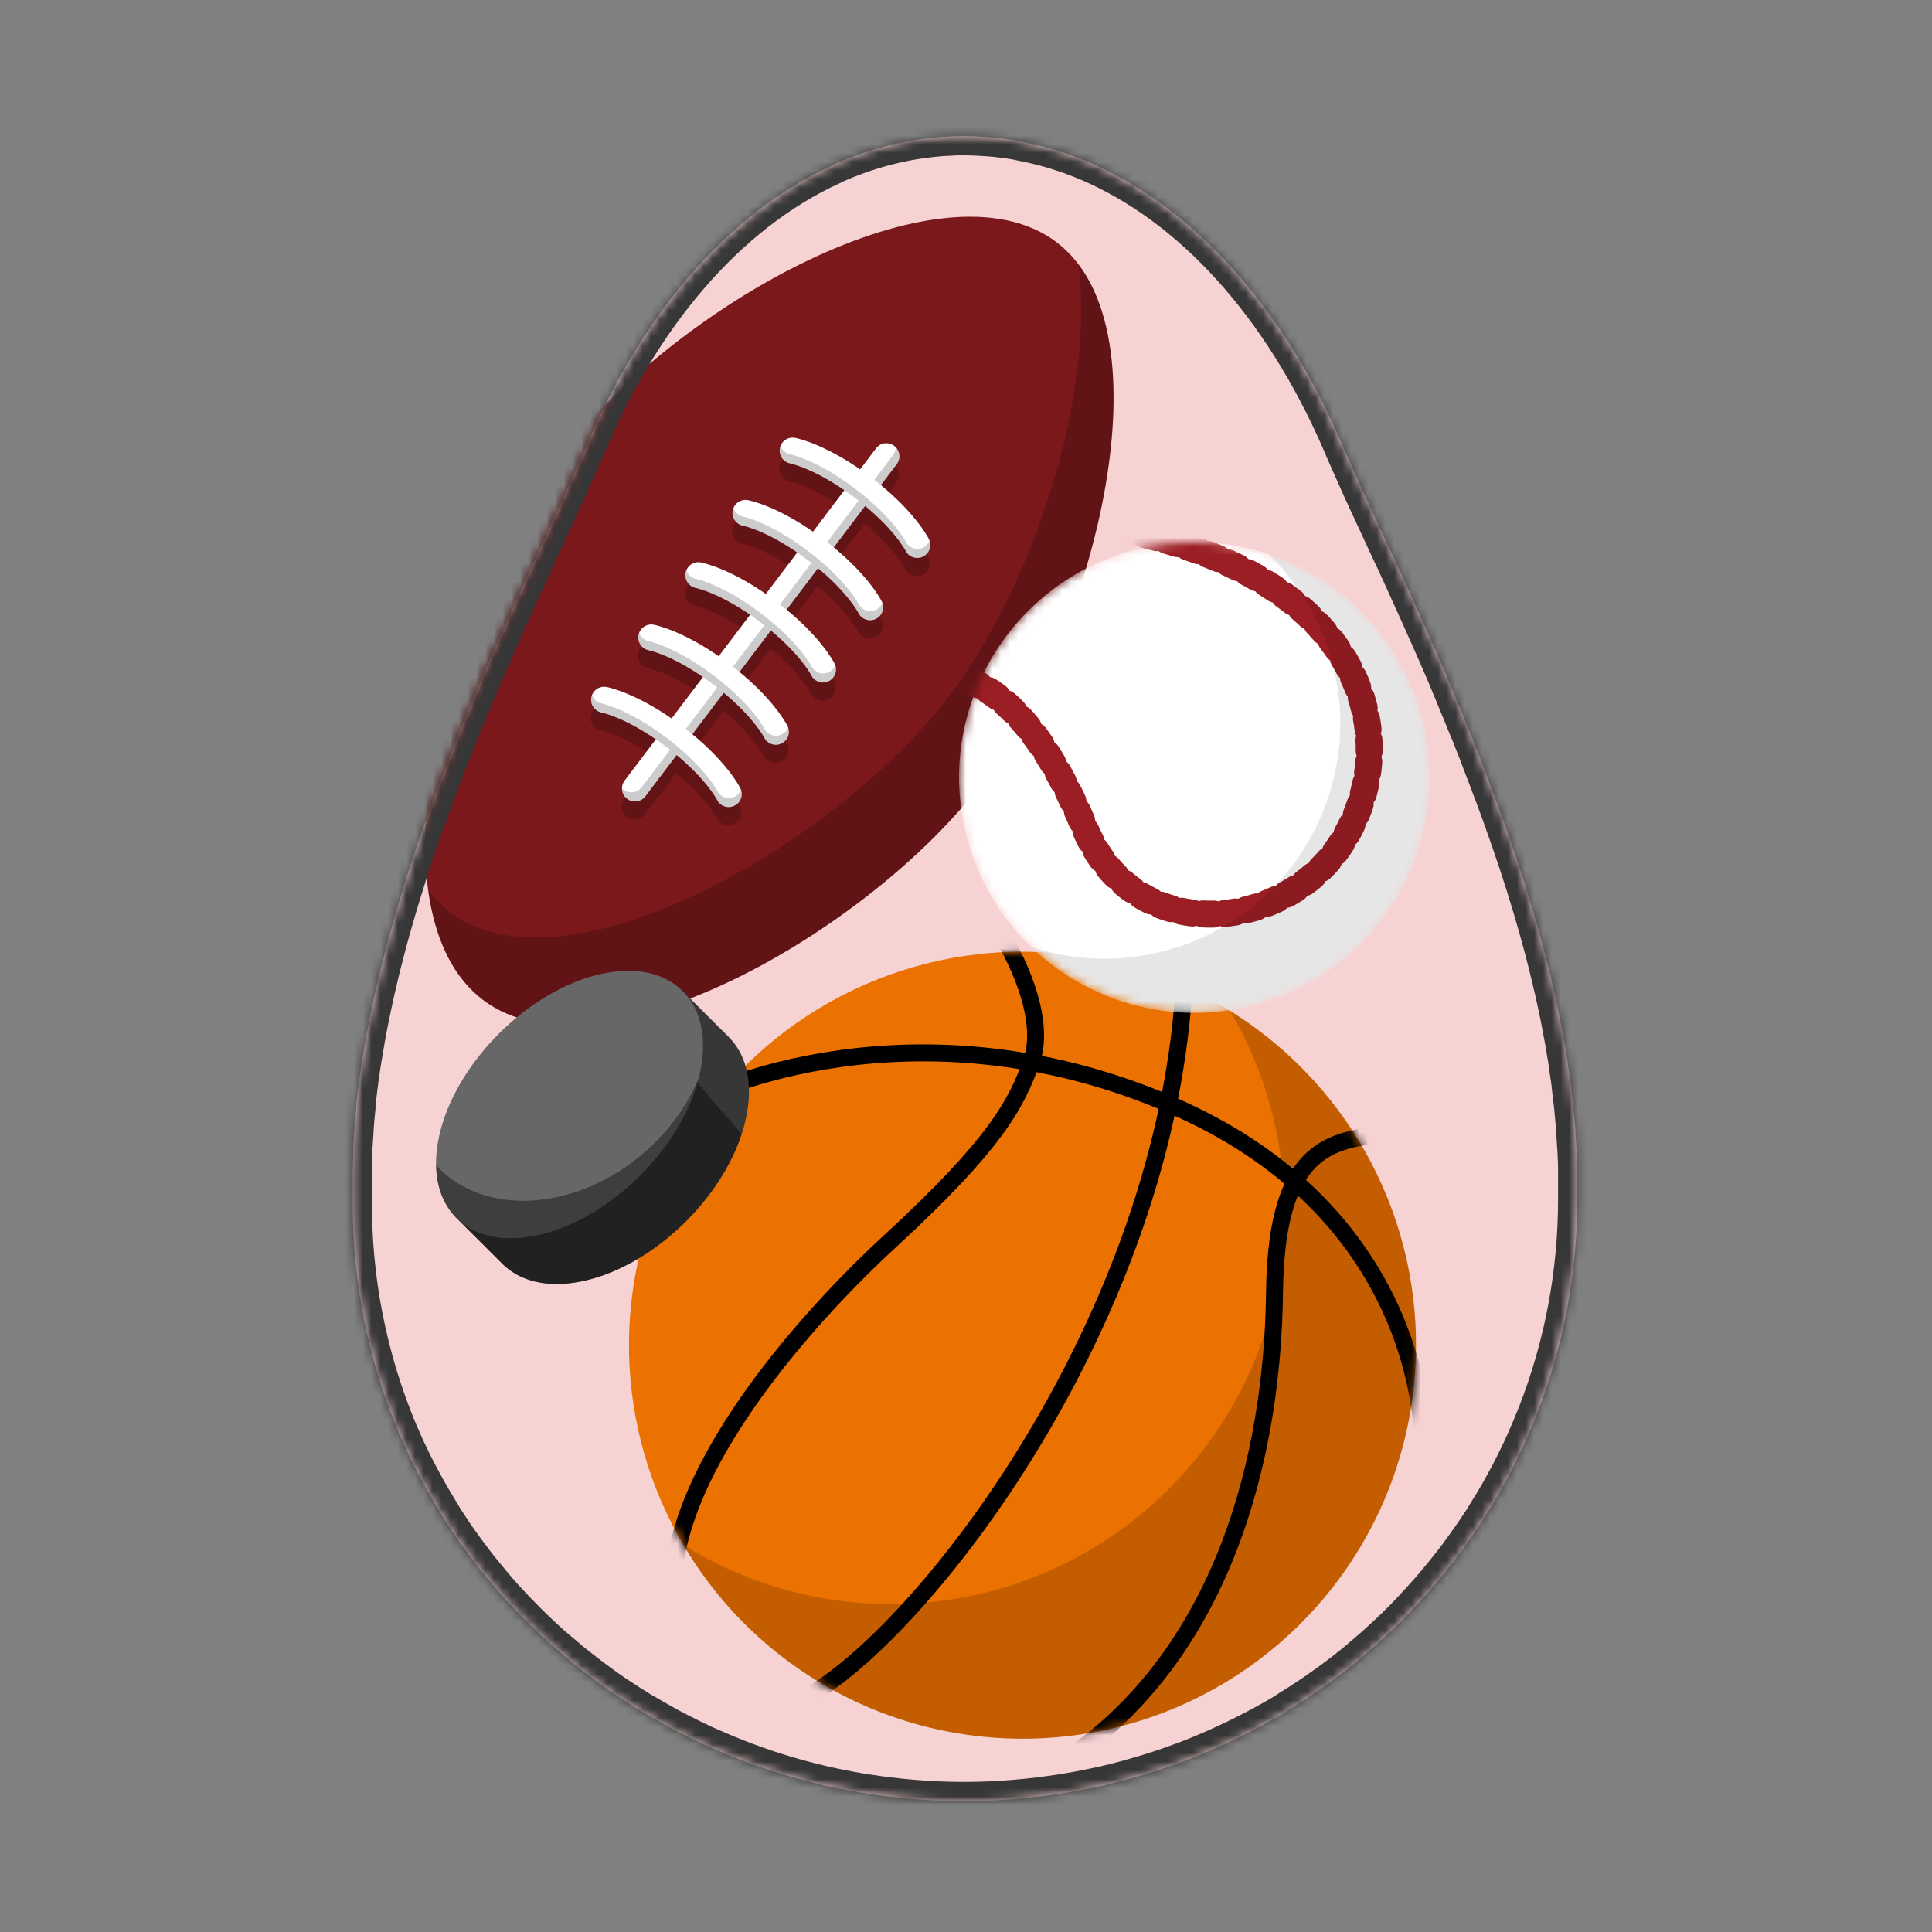
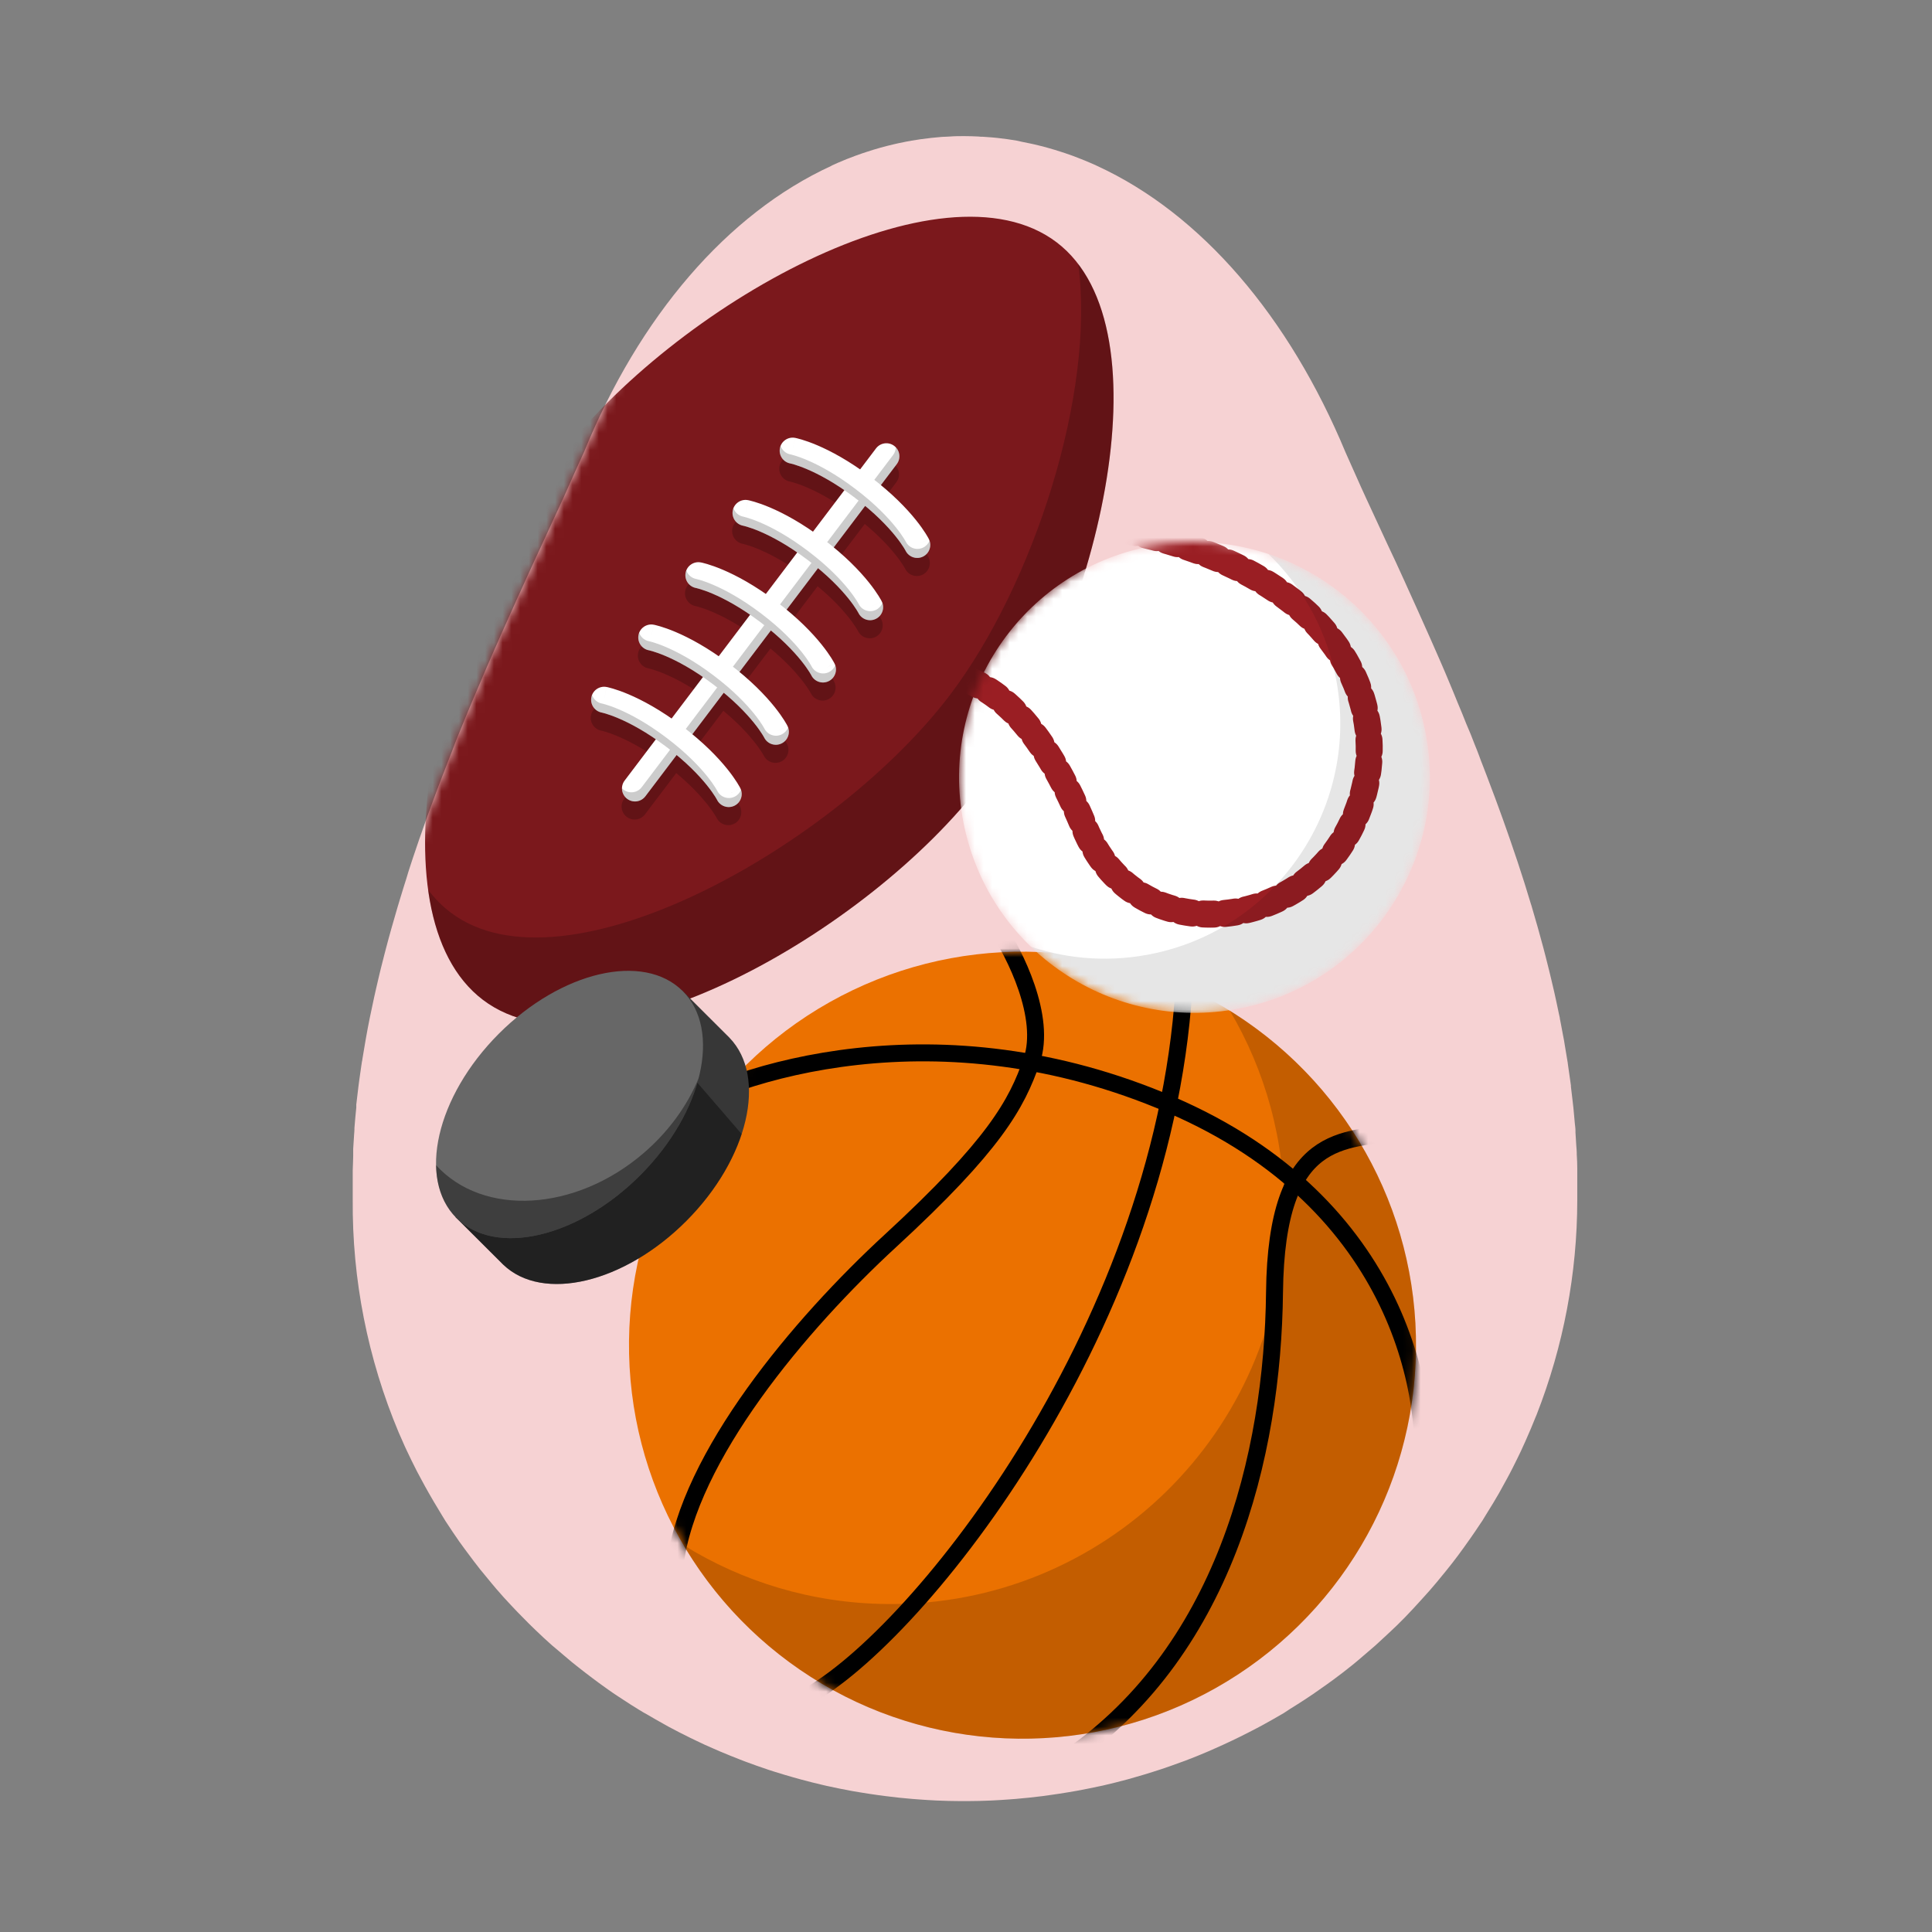
<svg xmlns="http://www.w3.org/2000/svg" width="221" height="221" viewBox="0 0 221 221" fill="none">
  <rect x="0" y="0" width="221" height="221" fill="#808080" stroke="none" />
  <path d="M180.423 137.264C180.423 137.178 180.423 137.096 180.423 137.005C180.423 136.182 180.423 135.355 180.423 134.528V134.447C180.423 134.201 180.423 133.966 180.423 133.706C180.423 133.151 180.403 132.598 180.364 132.047C180.364 131.989 180.364 131.936 180.364 131.879C180.364 131.605 180.33 131.33 180.31 131.056C180.281 130.576 180.256 130.056 180.217 129.551V129.316C180.217 129.042 180.168 128.767 180.143 128.498C180.099 128.017 180.06 127.536 180.011 127.056L179.982 126.743C179.957 126.483 179.923 126.224 179.894 125.969C179.84 125.488 179.786 125.007 179.727 124.555L179.698 124.315V124.17C179.668 123.93 179.629 123.689 179.595 123.449C179.531 122.968 179.467 122.516 179.394 122.05L179.335 121.627C179.335 121.627 179.335 121.603 179.335 121.593C179.301 121.377 179.261 121.16 179.227 120.944C179.154 120.463 179.075 120.006 178.992 119.54C178.962 119.367 178.938 119.193 178.909 119.02C178.874 118.828 178.835 118.636 178.796 118.438C178.713 117.958 178.619 117.501 178.531 117.029L178.428 116.505C178.428 116.505 178.428 116.467 178.428 116.443C178.394 116.275 178.355 116.106 178.321 115.962C178.223 115.481 178.12 115 178.017 114.519C177.938 114.164 177.865 113.808 177.782 113.452C177.674 112.971 177.556 112.49 177.443 112.009C177.36 111.663 177.282 111.317 177.194 110.975C177.071 110.466 176.939 109.956 176.811 109.451L176.561 108.489C176.41 107.931 176.258 107.369 176.101 106.806L175.88 106.003C175.645 105.176 175.405 104.349 175.16 103.522L175.135 103.455C174.897 102.653 174.65 101.852 174.396 101.05C174.307 100.767 174.209 100.483 174.121 100.199C173.945 99.661 173.773 99.122 173.597 98.583C173.484 98.247 173.371 97.91 173.254 97.574C173.092 97.093 172.93 96.612 172.764 96.131L172.391 95.064C172.23 94.583 172.068 94.14 171.901 93.679C171.769 93.308 171.632 92.938 171.5 92.573C171.333 92.125 171.171 91.683 171.01 91.236L170.583 90.106L170.093 88.803C169.951 88.423 169.804 88.043 169.657 87.668C169.51 87.293 169.319 86.807 169.167 86.374C169.015 85.941 168.868 85.614 168.716 85.23L168.226 83.975L167.736 82.816L167.246 81.59C167.085 81.2 166.923 80.806 166.756 80.416C166.59 80.027 166.423 79.613 166.266 79.214L165.776 78.036L165.286 76.867C165.115 76.468 164.943 76.064 164.767 75.665L164.311 74.622C164.12 74.184 163.929 73.747 163.733 73.309L163.571 72.944C162.673 70.921 161.771 68.915 160.866 66.928C160.817 66.812 160.763 66.697 160.714 66.587L159.847 64.692L159.7 64.37C159.373 63.674 159.047 62.978 158.72 62.283C157.902 60.508 157.088 58.748 156.27 56.993C155.452 55.238 154.712 53.492 153.918 51.752C147.469 36.249 137.434 24.458 125.483 18.971L125.404 18.933C124.958 18.731 124.507 18.533 124.057 18.351C123.821 18.25 123.567 18.158 123.341 18.067L122.729 17.831L121.861 17.528L121.45 17.394C120.421 17.054 119.372 16.761 118.304 16.514L117.814 16.408C117.51 16.341 117.201 16.278 116.898 16.221L116.29 16.086C115.952 16.033 115.619 15.975 115.281 15.927C114.942 15.879 114.487 15.821 114.09 15.778L113.492 15.72C113.139 15.691 112.786 15.663 112.434 15.643C112.262 15.643 112.086 15.643 111.909 15.615C111.385 15.591 110.856 15.571 110.322 15.571H110.263C109.729 15.571 109.2 15.571 108.675 15.615L108.146 15.643C107.793 15.643 107.445 15.691 107.092 15.72L106.495 15.778C106.098 15.821 105.701 15.869 105.304 15.927C104.907 15.985 104.628 16.033 104.294 16.086L103.662 16.201C103.359 16.259 103.05 16.321 102.746 16.389L102.281 16.495C101.212 16.741 100.164 17.035 99.135 17.375L98.723 17.509L97.851 17.817L97.238 18.053C96.998 18.144 96.748 18.235 96.523 18.336C96.072 18.519 95.621 18.716 95.175 18.918L95.102 18.971C83.155 24.453 73.12 36.244 66.823 51.67C66.025 53.411 65.246 55.156 64.471 56.911C62.139 61.951 59.713 67.183 57.332 72.549C57.082 73.121 56.842 73.698 56.572 74.271C56.518 74.405 56.46 74.535 56.401 74.67C56.161 75.223 55.911 75.776 55.675 76.334C55.636 76.42 55.602 76.502 55.568 76.588C55.078 77.757 54.558 78.935 54.063 80.113L53.99 80.286L53.402 81.7C53.289 81.969 53.176 82.239 53.069 82.508L52.525 83.835L52.152 84.763L51.662 86.047C51.525 86.393 51.388 86.74 51.256 87.086C50.991 87.759 50.731 88.432 50.472 89.106C50.32 89.514 50.163 89.918 50.011 90.322C49.859 90.726 49.732 91.067 49.594 91.442C49.457 91.818 49.3 92.231 49.158 92.626C49.016 93.02 48.889 93.361 48.757 93.731C48.624 94.102 48.458 94.578 48.311 95.001C48.188 95.342 48.066 95.684 47.948 96.025C47.703 96.734 47.463 97.441 47.228 98.146C47.139 98.41 47.056 98.675 46.968 98.939C46.797 99.463 46.625 99.988 46.478 100.512L46.174 101.473C46.027 101.954 45.885 102.411 45.743 102.882C45.645 103.2 45.552 103.517 45.454 103.844C45.302 104.359 45.155 104.873 45.008 105.388C44.93 105.652 44.851 105.917 44.778 106.186C44.567 106.941 44.356 107.696 44.16 108.456L43.989 109.114C43.842 109.682 43.7 110.244 43.557 110.812C43.489 111.1 43.415 111.389 43.347 111.682C43.224 112.197 43.107 112.711 42.989 113.226C42.925 113.51 42.857 113.793 42.798 114.077C42.666 114.668 42.538 115.265 42.421 115.856C42.377 116.049 42.337 116.246 42.298 116.438C42.141 117.212 41.994 117.986 41.857 118.765C41.818 118.982 41.779 119.198 41.745 119.419C41.642 119.992 41.544 120.564 41.455 121.141C41.455 121.242 41.421 121.343 41.401 121.449C41.372 121.612 41.352 121.776 41.328 121.93C41.25 122.468 41.171 123.007 41.098 123.545C41.063 123.81 41.024 124.069 40.995 124.329C40.907 125.002 40.828 125.675 40.755 126.349C40.755 126.416 40.755 126.488 40.755 126.555C40.755 126.623 40.755 126.599 40.755 126.618C40.755 126.637 40.755 126.666 40.755 126.69C40.676 127.469 40.603 128.253 40.544 129.032V129.205C40.544 129.378 40.52 129.546 40.51 129.72C40.471 130.282 40.431 130.845 40.402 131.407C40.402 131.537 40.402 131.662 40.402 131.792V132.215C40.402 132.768 40.358 133.316 40.348 133.865C40.348 134.033 40.348 134.201 40.348 134.37V134.596C40.348 135.379 40.348 136.158 40.348 136.937C40.348 137.029 40.348 137.111 40.348 137.197C40.271 146.344 42.06 155.413 45.611 163.871C45.767 164.246 45.939 164.611 46.101 164.982C46.262 165.352 46.37 165.597 46.517 165.9C46.89 166.698 47.277 167.489 47.678 168.271C47.84 168.578 48.007 168.881 48.169 169.189C48.448 169.718 48.737 170.242 49.036 170.766L49.609 171.757C49.938 172.305 50.271 172.849 50.589 173.387C50.717 173.589 50.834 173.801 50.962 173.998L51.065 174.152C51.545 174.889 52.035 175.617 52.535 176.335C52.74 176.623 52.951 176.907 53.157 177.191C53.51 177.672 53.872 178.153 54.235 178.633C54.46 178.927 54.681 179.215 54.911 179.504C55.359 180.062 55.811 180.611 56.268 181.153L56.807 181.793C57.356 182.434 57.915 183.053 58.483 183.649C58.718 183.904 58.973 184.154 59.199 184.404C59.63 184.851 60.066 185.289 60.502 185.726C60.747 185.967 60.992 186.207 61.237 186.443C61.864 187.049 62.506 187.645 63.158 188.222L63.648 188.631C64.226 189.112 64.805 189.626 65.397 190.112L66.181 190.737C66.696 191.146 67.21 191.54 67.735 191.934L68.475 192.487C69.215 193.026 69.945 193.555 70.729 194.064C70.905 194.185 71.086 194.3 71.268 194.415C71.885 194.826 72.511 195.223 73.144 195.608C73.419 195.776 73.693 195.945 73.973 196.089C74.575 196.445 75.183 196.796 75.8 197.137L76.486 197.522C77.314 197.964 78.147 198.397 78.99 198.806L79.632 199.114C80.285 199.434 80.955 199.74 81.641 200.032L82.494 200.402C83.2 200.7 83.91 200.984 84.625 201.263L85.209 201.489C86.105 201.826 87.007 202.143 87.923 202.451L88.658 202.686C89.364 202.908 90.074 203.119 90.785 203.321L91.652 203.562C92.48 203.788 93.313 203.994 94.156 204.191C94.279 204.22 94.401 204.254 94.529 204.278C95.509 204.494 96.454 204.687 97.424 204.865L98.243 205.004C98.983 205.129 99.713 205.24 100.477 205.346L101.35 205.461C102.33 205.586 103.344 205.697 104.353 205.778L105.118 205.836C105.794 205.884 106.47 205.932 107.151 205.961C108.077 206 109.008 206.024 109.939 206.028H110.596C111.527 206.028 112.458 206 113.384 205.961C114.065 205.932 114.742 205.884 115.418 205.836L116.182 205.778C117.197 205.697 118.201 205.581 119.206 205.461L120.102 205.336C120.832 205.235 121.572 205.124 122.273 205.004L123.194 204.845C124.06 204.685 124.922 204.512 125.782 204.326L126.129 204.254C127.09 204.033 128.044 203.794 128.991 203.538L129.829 203.297C130.52 203.105 131.201 202.898 131.877 202.682L132.794 202.388C133.538 202.143 134.264 201.883 135.008 201.609C135.195 201.542 135.386 201.479 135.572 201.407C136.47 201.067 137.357 200.708 138.233 200.33C138.497 200.22 138.757 200.099 139.017 199.984C139.649 199.705 140.281 199.417 140.908 199.118L141.81 198.681C142.447 198.368 143.079 198.041 143.701 197.719L144.397 197.349C145.22 196.902 146.029 196.435 146.847 195.959L147.577 195.478C148.151 195.122 148.719 194.767 149.282 194.396L150.169 193.805C150.704 193.439 151.228 193.069 151.752 192.694L152.531 192.131C153.263 191.593 153.982 191.038 154.687 190.468C154.923 190.285 155.143 190.088 155.373 189.9C155.863 189.487 156.353 189.068 156.843 188.64C157.132 188.39 157.412 188.159 157.696 187.885C158.137 187.488 158.573 187.084 159.004 186.674L159.793 185.923C160.43 185.298 161.057 184.668 161.665 184C161.876 183.779 162.077 183.548 162.282 183.327C162.714 182.846 163.14 182.389 163.557 181.913C163.821 181.61 164.081 181.302 164.341 180.994C164.698 180.571 165.051 180.139 165.399 179.706C165.649 179.393 165.889 179.085 166.144 178.768C166.575 178.215 166.991 177.652 167.403 177.08C167.682 176.7 167.952 176.316 168.221 175.931C168.589 175.407 168.947 174.878 169.299 174.344C169.383 174.214 169.476 174.089 169.564 173.955C169.706 173.738 169.834 173.507 169.971 173.286C170.255 172.834 170.534 172.382 170.809 171.925C171.024 171.56 171.245 171.199 171.456 170.829C171.756 170.3 172.05 169.766 172.338 169.228C172.583 168.776 172.828 168.324 173.053 167.867C173.362 167.251 173.67 166.636 173.964 166.015L174.489 164.861C174.704 164.381 174.915 163.9 175.126 163.395C175.292 162.996 175.459 162.596 175.616 162.197L175.777 161.813C178.843 153.978 180.418 145.657 180.423 137.264Z" fill="#F6D2D3" />
  <mask id="mask0_1421_133091" style="mask-type:alpha" maskUnits="userSpaceOnUse" x="40" y="15" width="141" height="192">
    <path d="M180.423 137.264C180.423 137.178 180.423 137.096 180.423 137.005C180.423 136.182 180.423 135.355 180.423 134.528V134.447C180.423 134.201 180.423 133.966 180.423 133.706C180.423 133.151 180.403 132.598 180.364 132.047C180.364 131.989 180.364 131.936 180.364 131.879C180.364 131.605 180.33 131.33 180.31 131.056C180.281 130.576 180.256 130.056 180.217 129.551V129.316C180.217 129.042 180.168 128.767 180.143 128.498C180.099 128.017 180.06 127.536 180.011 127.056L179.982 126.743C179.957 126.483 179.923 126.224 179.894 125.969C179.84 125.488 179.786 125.007 179.727 124.555L179.698 124.315V124.17C179.668 123.93 179.629 123.689 179.595 123.449C179.531 122.968 179.467 122.516 179.394 122.05L179.335 121.627C179.335 121.627 179.335 121.603 179.335 121.593C179.301 121.377 179.261 121.16 179.227 120.944C179.154 120.463 179.075 120.006 178.992 119.54C178.962 119.367 178.938 119.193 178.909 119.02C178.874 118.828 178.835 118.636 178.796 118.438C178.713 117.958 178.619 117.501 178.531 117.029L178.428 116.505C178.428 116.505 178.428 116.467 178.428 116.443C178.394 116.275 178.355 116.106 178.321 115.962C178.223 115.481 178.12 115 178.017 114.519C177.938 114.164 177.865 113.808 177.782 113.452C177.674 112.971 177.556 112.49 177.443 112.009C177.36 111.663 177.282 111.317 177.194 110.975C177.071 110.466 176.939 109.956 176.811 109.451L176.561 108.489C176.41 107.931 176.258 107.369 176.101 106.806L175.88 106.003C175.645 105.176 175.405 104.349 175.16 103.522L175.135 103.455C174.897 102.653 174.65 101.852 174.396 101.05C174.307 100.767 174.209 100.483 174.121 100.199C173.945 99.661 173.773 99.122 173.597 98.583C173.484 98.247 173.371 97.91 173.254 97.574C173.092 97.093 172.93 96.612 172.764 96.131L172.391 95.064C172.23 94.583 172.068 94.14 171.901 93.679C171.769 93.308 171.632 92.938 171.5 92.573C171.333 92.125 171.171 91.683 171.01 91.236L170.583 90.106L170.093 88.803C169.951 88.423 169.804 88.043 169.657 87.668C169.51 87.293 169.319 86.807 169.167 86.374C169.015 85.941 168.868 85.614 168.716 85.23L168.226 83.975L167.736 82.816L167.246 81.59C167.085 81.2 166.923 80.806 166.756 80.416C166.59 80.027 166.423 79.613 166.266 79.214L165.776 78.036L165.286 76.867C165.115 76.468 164.943 76.064 164.767 75.665L164.311 74.622C164.12 74.184 163.929 73.747 163.733 73.309L163.571 72.944C162.673 70.921 161.771 68.915 160.866 66.928C160.817 66.812 160.763 66.697 160.714 66.587L159.847 64.692L159.7 64.37C159.373 63.674 159.047 62.978 158.72 62.283C157.902 60.508 157.088 58.748 156.27 56.993C155.452 55.238 154.712 53.492 153.918 51.752C147.469 36.249 137.434 24.458 125.483 18.971L125.404 18.933C124.958 18.731 124.507 18.533 124.057 18.351C123.821 18.25 123.567 18.158 123.341 18.067L122.729 17.831L121.861 17.528L121.45 17.394C120.421 17.054 119.372 16.761 118.304 16.514L117.814 16.408C117.51 16.341 117.201 16.278 116.898 16.221L116.29 16.086C115.952 16.033 115.619 15.975 115.281 15.927C114.942 15.879 114.487 15.821 114.09 15.778L113.492 15.72C113.139 15.691 112.786 15.663 112.434 15.643C112.262 15.643 112.086 15.643 111.909 15.615C111.385 15.591 110.856 15.571 110.322 15.571H110.263C109.729 15.571 109.2 15.571 108.675 15.615L108.146 15.643C107.793 15.643 107.445 15.691 107.092 15.72L106.495 15.778C106.098 15.821 105.701 15.869 105.304 15.927C104.907 15.985 104.628 16.033 104.294 16.086L103.662 16.201C103.359 16.259 103.05 16.321 102.746 16.389L102.281 16.495C101.212 16.741 100.164 17.035 99.135 17.375L98.723 17.509L97.851 17.817L97.238 18.053C96.998 18.144 96.748 18.235 96.523 18.336C96.072 18.519 95.621 18.716 95.175 18.918L95.102 18.971C83.155 24.453 73.12 36.244 66.823 51.67C66.025 53.411 65.246 55.156 64.471 56.911C62.139 61.951 59.713 67.183 57.332 72.549C57.082 73.121 56.842 73.698 56.572 74.271C56.518 74.405 56.46 74.535 56.401 74.67C56.161 75.223 55.911 75.776 55.675 76.334C55.636 76.42 55.602 76.502 55.568 76.588C55.078 77.757 54.558 78.935 54.063 80.113L53.99 80.286L53.402 81.7C53.289 81.969 53.176 82.239 53.069 82.508L52.525 83.835L52.152 84.763L51.662 86.047C51.525 86.393 51.388 86.74 51.256 87.086C50.991 87.759 50.731 88.432 50.472 89.106C50.32 89.514 50.163 89.918 50.011 90.322C49.859 90.726 49.732 91.067 49.594 91.442C49.457 91.818 49.3 92.231 49.158 92.626C49.016 93.02 48.889 93.361 48.757 93.731C48.624 94.102 48.458 94.578 48.311 95.001C48.188 95.342 48.066 95.684 47.948 96.025C47.703 96.734 47.463 97.441 47.228 98.146C47.139 98.41 47.056 98.675 46.968 98.939C46.797 99.463 46.625 99.988 46.478 100.512L46.174 101.473C46.027 101.954 45.885 102.411 45.743 102.882C45.645 103.2 45.552 103.517 45.454 103.844C45.302 104.359 45.155 104.873 45.008 105.388C44.93 105.652 44.851 105.917 44.778 106.186C44.567 106.941 44.356 107.696 44.16 108.456L43.989 109.114C43.842 109.682 43.7 110.244 43.557 110.812C43.489 111.1 43.415 111.389 43.347 111.682C43.224 112.197 43.107 112.711 42.989 113.226C42.925 113.51 42.857 113.793 42.798 114.077C42.666 114.668 42.538 115.265 42.421 115.856C42.377 116.049 42.337 116.246 42.298 116.438C42.141 117.212 41.994 117.986 41.857 118.765C41.818 118.982 41.779 119.198 41.745 119.419C41.642 119.992 41.544 120.564 41.455 121.141C41.455 121.242 41.421 121.343 41.401 121.449C41.372 121.612 41.352 121.776 41.328 121.93C41.25 122.468 41.171 123.007 41.098 123.545C41.063 123.81 41.024 124.069 40.995 124.329C40.907 125.002 40.828 125.675 40.755 126.349C40.755 126.416 40.755 126.488 40.755 126.555C40.755 126.623 40.755 126.599 40.755 126.618C40.755 126.637 40.755 126.666 40.755 126.69C40.676 127.469 40.603 128.253 40.544 129.032V129.205C40.544 129.378 40.52 129.546 40.51 129.72C40.471 130.282 40.431 130.845 40.402 131.407C40.402 131.537 40.402 131.662 40.402 131.792V132.215C40.402 132.768 40.358 133.316 40.348 133.865C40.348 134.033 40.348 134.201 40.348 134.37V134.596C40.348 135.379 40.348 136.158 40.348 136.937C40.348 137.029 40.348 137.111 40.348 137.197C40.271 146.344 42.06 155.413 45.611 163.871C45.767 164.246 45.939 164.611 46.101 164.982C46.262 165.352 46.37 165.597 46.517 165.9C46.89 166.698 47.277 167.489 47.678 168.271C47.84 168.578 48.007 168.881 48.169 169.189C48.448 169.718 48.737 170.242 49.036 170.766L49.609 171.757C49.938 172.305 50.271 172.849 50.589 173.387C50.717 173.589 50.834 173.801 50.962 173.998L51.065 174.152C51.545 174.889 52.035 175.617 52.535 176.335C52.74 176.623 52.951 176.907 53.157 177.191C53.51 177.672 53.872 178.153 54.235 178.633C54.46 178.927 54.681 179.215 54.911 179.504C55.359 180.062 55.811 180.611 56.268 181.153L56.807 181.793C57.356 182.434 57.915 183.053 58.483 183.649C58.718 183.904 58.973 184.154 59.199 184.404C59.63 184.851 60.066 185.289 60.502 185.726C60.747 185.967 60.992 186.207 61.237 186.443C61.864 187.049 62.506 187.645 63.158 188.222L63.648 188.631C64.226 189.112 64.805 189.626 65.397 190.112L66.181 190.737C66.696 191.146 67.21 191.54 67.735 191.934L68.475 192.487C69.215 193.026 69.945 193.555 70.729 194.064C70.905 194.185 71.086 194.3 71.268 194.415C71.885 194.826 72.511 195.223 73.144 195.608C73.419 195.776 73.693 195.945 73.973 196.089C74.575 196.445 75.183 196.796 75.8 197.137L76.486 197.522C77.314 197.964 78.147 198.397 78.99 198.806L79.632 199.114C80.285 199.434 80.955 199.74 81.641 200.032L82.494 200.402C83.2 200.7 83.91 200.984 84.625 201.263L85.209 201.489C86.105 201.826 87.007 202.143 87.923 202.451L88.658 202.686C89.364 202.908 90.074 203.119 90.785 203.321L91.652 203.562C92.48 203.788 93.313 203.994 94.156 204.191C94.279 204.22 94.401 204.254 94.529 204.278C95.509 204.494 96.454 204.687 97.424 204.865L98.243 205.004C98.983 205.129 99.713 205.24 100.477 205.346L101.35 205.461C102.33 205.586 103.344 205.697 104.353 205.778L105.118 205.836C105.794 205.884 106.47 205.932 107.151 205.961C108.077 206 109.008 206.024 109.939 206.028H110.596C111.527 206.028 112.458 206 113.384 205.961C114.065 205.932 114.742 205.884 115.418 205.836L116.182 205.778C117.197 205.697 118.201 205.581 119.206 205.461L120.102 205.336C120.832 205.235 121.572 205.124 122.273 205.004L123.194 204.845C124.06 204.685 124.922 204.512 125.782 204.326L126.129 204.254C127.09 204.033 128.044 203.794 128.991 203.538L129.829 203.297C130.52 203.105 131.201 202.898 131.877 202.682L132.794 202.388C133.538 202.143 134.264 201.883 135.008 201.609C135.195 201.542 135.386 201.479 135.572 201.407C136.47 201.067 137.357 200.708 138.233 200.33C138.497 200.22 138.757 200.099 139.017 199.984C139.649 199.705 140.281 199.417 140.908 199.118L141.81 198.681C142.447 198.368 143.079 198.041 143.701 197.719L144.397 197.349C145.22 196.902 146.029 196.435 146.847 195.959L147.577 195.478C148.151 195.122 148.719 194.767 149.282 194.396L150.169 193.805C150.704 193.439 151.228 193.069 151.752 192.694L152.531 192.131C153.263 191.593 153.982 191.038 154.687 190.468C154.923 190.285 155.143 190.088 155.373 189.9C155.863 189.487 156.353 189.068 156.843 188.64C157.132 188.39 157.412 188.159 157.696 187.885C158.137 187.488 158.573 187.084 159.004 186.674L159.793 185.923C160.43 185.298 161.057 184.668 161.665 184C161.876 183.779 162.077 183.548 162.282 183.327C162.714 182.846 163.14 182.389 163.557 181.913C163.821 181.61 164.081 181.302 164.341 180.994C164.698 180.571 165.051 180.139 165.399 179.706C165.649 179.393 165.889 179.085 166.144 178.768C166.575 178.215 166.991 177.652 167.403 177.08C167.682 176.7 167.952 176.316 168.221 175.931C168.589 175.407 168.947 174.878 169.299 174.344C169.383 174.214 169.476 174.089 169.564 173.955C169.706 173.738 169.834 173.507 169.971 173.286C170.255 172.834 170.534 172.382 170.809 171.925C171.024 171.56 171.245 171.199 171.456 170.829C171.756 170.3 172.05 169.766 172.338 169.228C172.583 168.776 172.828 168.324 173.053 167.867C173.362 167.251 173.67 166.636 173.964 166.015L174.489 164.861C174.704 164.381 174.915 163.9 175.126 163.395C175.292 162.996 175.459 162.596 175.616 162.197L175.777 161.813C178.843 153.978 180.418 145.657 180.423 137.264Z" fill="url(#paint0_linear_1421_133091)" />
  </mask>
  <g mask="url(#mask0_1421_133091)">
    <path d="M112.398 89.467C99.368 106.683 68.319 124.269 55.258 114.384C42.197 104.5 50.237 70.435 63.715 52.625C77.194 34.814 107.794 17.822 120.855 27.707C133.916 37.591 125.427 72.25 112.398 89.467Z" fill="#7B181C" />
    <path opacity="0.2" fill-rule="evenodd" clip-rule="evenodd" d="M102.535 55.161C103.031 54.505 102.902 53.571 102.246 53.075C101.59 52.579 100.656 52.708 100.16 53.364L98.344 55.763C96.388 54.406 94.71 53.544 93.442 53.004C92.682 52.681 92.072 52.473 91.638 52.344C91.422 52.28 91.249 52.235 91.125 52.205C91.063 52.19 91.013 52.179 90.976 52.171C90.957 52.167 90.941 52.164 90.929 52.161L90.912 52.158L90.906 52.157L90.903 52.157L90.902 52.156C90.901 52.156 90.901 52.156 90.628 53.619L90.901 52.156C90.092 52.005 89.315 52.539 89.164 53.347C89.014 54.153 89.543 54.928 90.347 55.082L90.347 55.082C90.347 55.082 90.347 55.082 90.347 55.082L90.356 55.084C90.369 55.087 90.394 55.092 90.431 55.101C90.504 55.119 90.625 55.15 90.789 55.199C91.118 55.297 91.623 55.466 92.275 55.744C93.34 56.198 94.804 56.943 96.545 58.14L92.952 62.888C90.996 61.531 89.318 60.669 88.051 60.129C87.291 59.805 86.68 59.598 86.247 59.469C86.03 59.404 85.858 59.36 85.734 59.33C85.672 59.315 85.622 59.304 85.584 59.296C85.565 59.292 85.55 59.289 85.537 59.286L85.521 59.283L85.514 59.282L85.512 59.281L85.51 59.281C85.51 59.281 85.509 59.281 85.237 60.744L85.509 59.281C84.701 59.13 83.923 59.663 83.773 60.472C83.623 61.278 84.152 62.053 84.956 62.207L84.965 62.209C84.978 62.212 85.002 62.217 85.039 62.226C85.113 62.244 85.233 62.275 85.398 62.324C85.727 62.421 86.231 62.591 86.883 62.869C87.949 63.323 89.412 64.067 91.154 65.264L87.561 70.012C85.604 68.656 83.926 67.793 82.659 67.253C81.899 66.93 81.288 66.722 80.855 66.593C80.638 66.529 80.466 66.484 80.342 66.454C80.28 66.439 80.23 66.428 80.192 66.42C80.173 66.416 80.158 66.413 80.145 66.41L80.129 66.407L80.123 66.406L80.12 66.406L80.118 66.405C80.118 66.405 80.117 66.405 79.845 67.868L80.117 66.405C79.309 66.254 78.531 66.788 78.381 67.596C78.231 68.402 78.76 69.177 79.564 69.331L79.565 69.332L79.573 69.333C79.585 69.336 79.61 69.341 79.647 69.35C79.721 69.368 79.841 69.399 80.006 69.448C80.335 69.546 80.839 69.715 81.491 69.993C82.557 70.447 84.02 71.192 85.762 72.389L82.169 77.136C80.213 75.779 78.535 74.918 77.268 74.377C76.508 74.054 75.897 73.846 75.464 73.717C75.247 73.653 75.075 73.608 74.951 73.578C74.889 73.564 74.839 73.552 74.802 73.544C74.783 73.54 74.767 73.537 74.754 73.535L74.738 73.531L74.732 73.53L74.729 73.53L74.728 73.529C74.727 73.529 74.727 73.529 74.454 74.993L74.727 73.529C73.918 73.379 73.141 73.912 72.99 74.721C72.84 75.526 73.369 76.301 74.173 76.456L74.174 76.456L74.182 76.457C74.195 76.46 74.22 76.466 74.257 76.474C74.33 76.492 74.451 76.523 74.615 76.572C74.944 76.67 75.448 76.839 76.1 77.117C77.166 77.571 78.629 78.316 80.371 79.513L76.778 84.26C74.822 82.904 73.144 82.042 71.876 81.502C71.117 81.178 70.506 80.97 70.072 80.841C69.856 80.777 69.683 80.732 69.559 80.703C69.497 80.688 69.447 80.677 69.41 80.669C69.391 80.665 69.375 80.661 69.363 80.659L69.346 80.656L69.34 80.654L69.337 80.654L69.336 80.654C69.335 80.654 69.335 80.653 69.062 82.117L69.335 80.653C68.526 80.503 67.749 81.036 67.598 81.845C67.448 82.65 67.977 83.425 68.781 83.58L68.783 83.58L68.79 83.582C68.803 83.584 68.828 83.59 68.865 83.599C68.938 83.616 69.059 83.647 69.223 83.696C69.552 83.794 70.056 83.963 70.709 84.241C71.774 84.695 73.238 85.44 74.979 86.637L71.405 91.359C70.909 92.015 71.038 92.949 71.694 93.445C72.35 93.942 73.284 93.812 73.78 93.157L77.354 88.434C78.978 89.785 80.093 90.991 80.819 91.893C81.264 92.445 81.564 92.884 81.747 93.174C81.839 93.319 81.902 93.427 81.939 93.493C81.957 93.526 81.969 93.548 81.975 93.56L81.978 93.564L81.979 93.567L81.98 93.568C82.347 94.3 83.236 94.599 83.971 94.235C84.708 93.871 85.01 92.977 84.645 92.24L83.311 92.9C84.645 92.24 84.645 92.24 84.645 92.239L84.644 92.238L84.643 92.236L84.64 92.23L84.632 92.215C84.627 92.204 84.619 92.189 84.61 92.172C84.593 92.138 84.568 92.093 84.537 92.037C84.475 91.926 84.385 91.773 84.264 91.582C84.022 91.2 83.657 90.668 83.139 90.025C82.275 88.952 80.989 87.572 79.153 86.057L82.745 81.31C84.37 82.66 85.484 83.867 86.211 84.769C86.656 85.321 86.956 85.76 87.139 86.05C87.231 86.195 87.293 86.303 87.33 86.369C87.349 86.401 87.361 86.424 87.367 86.436L87.371 86.442L87.371 86.444C87.738 87.175 88.628 87.474 89.362 87.111C90.1 86.746 90.402 85.853 90.037 85.116L88.702 85.776C90.037 85.116 90.037 85.115 90.037 85.115L90.036 85.114L90.035 85.111L90.032 85.106L90.024 85.091C90.018 85.079 90.011 85.065 90.002 85.048C89.984 85.014 89.96 84.969 89.929 84.913C89.866 84.802 89.777 84.648 89.656 84.457C89.414 84.076 89.048 83.544 88.53 82.901C87.666 81.828 86.381 80.447 84.544 78.933L88.137 74.186C89.761 75.537 90.875 76.743 91.602 77.644C92.046 78.197 92.346 78.636 92.53 78.926C92.622 79.071 92.684 79.178 92.721 79.244C92.74 79.277 92.752 79.3 92.758 79.311L92.761 79.318L92.761 79.318L92.762 79.32C93.129 80.051 94.019 80.35 94.753 79.987C95.49 79.622 95.792 78.729 95.428 77.992L94.093 78.652C95.428 77.992 95.427 77.991 95.427 77.991L95.427 77.99L95.425 77.987L95.422 77.981L95.415 77.966C95.409 77.955 95.402 77.941 95.393 77.924C95.375 77.89 95.351 77.845 95.319 77.789C95.257 77.678 95.167 77.524 95.046 77.333C94.805 76.951 94.439 76.42 93.921 75.776C93.057 74.704 91.772 73.323 89.935 71.809L93.528 67.062C95.153 68.412 96.267 69.618 96.993 70.52C97.438 71.072 97.738 71.512 97.922 71.802C98.014 71.947 98.076 72.054 98.113 72.12C98.132 72.153 98.144 72.176 98.15 72.187L98.153 72.194L98.153 72.194L98.154 72.195C98.521 72.927 99.41 73.226 100.145 72.862C100.882 72.498 101.184 71.605 100.82 70.868L99.485 71.528C100.82 70.868 100.819 70.867 100.819 70.867L100.819 70.865L100.817 70.863L100.814 70.857L100.807 70.842C100.801 70.831 100.794 70.817 100.785 70.8C100.767 70.766 100.743 70.721 100.711 70.665C100.649 70.553 100.559 70.4 100.438 70.209C100.197 69.827 99.831 69.296 99.313 68.652C98.449 67.579 97.164 66.199 95.327 64.685L98.92 59.937C100.545 61.288 101.659 62.493 102.385 63.395C102.83 63.948 103.13 64.387 103.313 64.677C103.405 64.822 103.468 64.93 103.505 64.995C103.523 65.028 103.535 65.051 103.541 65.062L103.545 65.069L103.545 65.069L103.546 65.071C103.912 65.802 104.802 66.101 105.537 65.738C106.274 65.373 106.576 64.48 106.211 63.743L104.877 64.403C106.211 63.743 106.211 63.742 106.211 63.742L106.21 63.741L106.209 63.738L106.206 63.732L106.198 63.717C106.193 63.706 106.185 63.692 106.176 63.675C106.159 63.641 106.134 63.596 106.103 63.54C106.041 63.429 105.951 63.275 105.83 63.084C105.588 62.702 105.223 62.171 104.705 61.527C103.841 60.455 102.555 59.074 100.719 57.56L102.535 55.161Z" fill="black" />
    <path fill-rule="evenodd" clip-rule="evenodd" d="M102.29 51.005C102.946 51.502 103.075 52.435 102.579 53.091L73.824 91.087C73.328 91.743 72.394 91.872 71.738 91.376C71.082 90.879 70.953 89.945 71.449 89.29L100.204 51.294C100.7 50.638 101.634 50.509 102.29 51.005Z" fill="white" />
    <path opacity="0.2" fill-rule="evenodd" clip-rule="evenodd" d="M71.146 90.174C71.142 90.629 71.346 91.08 71.737 91.375C72.392 91.871 73.326 91.742 73.823 91.087L102.577 53.091C103.025 52.499 102.964 51.68 102.465 51.162C102.463 51.47 102.364 51.781 102.163 52.046L73.409 90.042C72.912 90.698 71.978 90.827 71.323 90.331C71.259 90.282 71.2 90.23 71.146 90.174Z" fill="black" />
    <path fill-rule="evenodd" clip-rule="evenodd" d="M90.395 53.013L90.394 53.013L90.393 53.013C90.393 53.013 90.394 53.013 90.395 53.013ZM103.591 63L103.592 63.001C103.959 63.733 104.849 64.032 105.583 63.668C106.32 63.304 106.622 62.411 106.258 61.673L104.923 62.334C106.258 61.673 106.258 61.673 106.257 61.672L106.257 61.671L106.255 61.669L106.253 61.663L106.245 61.648C106.239 61.637 106.232 61.623 106.223 61.605C106.205 61.572 106.181 61.526 106.15 61.471C106.087 61.359 105.997 61.206 105.876 61.015C105.635 60.633 105.269 60.101 104.751 59.458C103.714 58.171 102.071 56.44 99.596 54.567C97.121 52.694 95.009 51.583 93.489 50.935C92.729 50.611 92.118 50.404 91.685 50.275C91.468 50.21 91.296 50.166 91.172 50.136C91.11 50.121 91.06 50.11 91.022 50.102C91.003 50.098 90.988 50.095 90.975 50.092L90.959 50.089L90.953 50.088L90.95 50.087L90.948 50.087C90.948 50.087 90.947 50.087 90.675 51.55L90.947 50.087C90.139 49.936 89.361 50.469 89.211 51.278C89.061 52.084 89.59 52.859 90.394 53.013L90.403 53.015C90.416 53.017 90.441 53.023 90.477 53.032C90.551 53.049 90.671 53.08 90.836 53.129C91.165 53.227 91.669 53.397 92.321 53.675C93.625 54.23 95.524 55.221 97.799 56.942C100.074 58.664 101.543 60.222 102.432 61.326C102.876 61.878 103.176 62.317 103.36 62.607C103.452 62.752 103.514 62.86 103.551 62.926C103.57 62.959 103.582 62.981 103.588 62.993L103.591 63ZM98.199 70.123L98.199 70.123L98.2 70.124C98.566 70.856 99.456 71.154 100.191 70.791C100.928 70.427 101.23 69.533 100.865 68.796L99.531 69.456C100.865 68.796 100.865 68.796 100.865 68.795L100.864 68.794L100.863 68.791L100.86 68.786L100.852 68.771C100.847 68.759 100.839 68.745 100.83 68.728C100.812 68.694 100.788 68.649 100.757 68.593C100.695 68.482 100.605 68.329 100.484 68.138C100.242 67.756 99.876 67.224 99.359 66.581C98.322 65.293 96.678 63.563 94.204 61.69C91.729 59.817 89.617 58.706 88.096 58.058C87.336 57.734 86.725 57.526 86.292 57.398C86.076 57.333 85.903 57.288 85.779 57.259C85.717 57.244 85.667 57.233 85.63 57.224C85.611 57.221 85.595 57.217 85.583 57.215L85.566 57.212L85.56 57.21L85.557 57.21L85.556 57.21C85.555 57.21 85.555 57.209 85.282 58.673L85.555 57.209C84.746 57.059 83.969 57.592 83.818 58.401C83.668 59.206 84.197 59.981 85.001 60.136L85.01 60.138C85.023 60.14 85.048 60.146 85.085 60.154C85.158 60.172 85.279 60.203 85.443 60.252C85.772 60.35 86.276 60.519 86.929 60.797C88.232 61.353 90.132 62.343 92.406 64.065C94.681 65.786 96.15 67.345 97.039 68.449C97.484 69.001 97.784 69.44 97.967 69.73C98.059 69.875 98.122 69.983 98.159 70.049C98.177 70.082 98.189 70.104 98.195 70.116L98.199 70.123ZM79.609 67.26L79.608 67.26C78.804 67.106 78.275 66.331 78.425 65.525C78.576 64.717 79.353 64.183 80.162 64.334L79.889 65.797C80.162 64.334 80.162 64.334 80.163 64.334L80.164 64.335L80.167 64.335L80.173 64.336L80.19 64.34C80.202 64.342 80.218 64.345 80.237 64.349C80.274 64.357 80.324 64.368 80.386 64.383C80.51 64.413 80.682 64.458 80.899 64.522C81.332 64.651 81.943 64.859 82.703 65.182C84.224 65.83 86.335 66.942 88.81 68.815C91.285 70.688 92.929 72.418 93.965 73.705C94.483 74.349 94.849 74.88 95.091 75.262C95.212 75.453 95.301 75.607 95.364 75.718C95.395 75.774 95.419 75.819 95.437 75.853C95.446 75.87 95.454 75.884 95.459 75.895L95.467 75.91L95.47 75.916L95.471 75.919L95.472 75.92C95.472 75.92 95.472 75.921 94.137 76.581L95.472 75.921C95.837 76.658 95.535 77.551 94.797 77.916C94.063 78.279 93.173 77.98 92.806 77.249L92.806 77.247L92.806 77.247L92.802 77.24C92.796 77.229 92.784 77.206 92.766 77.173C92.729 77.108 92.666 77 92.574 76.855C92.391 76.565 92.091 76.126 91.646 75.573C90.757 74.47 89.288 72.911 87.013 71.189C84.738 69.468 82.839 68.478 81.535 67.922C80.883 67.644 80.379 67.475 80.05 67.377C79.886 67.328 79.765 67.297 79.692 67.279C79.655 67.27 79.63 67.265 79.617 67.262L79.609 67.26ZM74.219 74.385L74.22 74.385L74.228 74.387C74.241 74.39 74.266 74.395 74.302 74.404C74.376 74.421 74.497 74.453 74.661 74.501C74.99 74.599 75.494 74.769 76.146 75.047C77.45 75.602 79.349 76.593 81.624 78.314C83.899 80.036 85.368 81.595 86.257 82.698C86.701 83.25 87.002 83.69 87.185 83.98C87.277 84.124 87.34 84.232 87.376 84.298C87.395 84.331 87.407 84.354 87.413 84.365L87.417 84.372L87.417 84.372L87.417 84.373C87.784 85.105 88.674 85.404 89.408 85.04C90.146 84.676 90.448 83.783 90.083 83.046L88.748 83.706C90.083 83.046 90.083 83.045 90.082 83.044L90.082 83.043L90.081 83.041L90.078 83.035L90.07 83.02C90.064 83.009 90.057 82.995 90.048 82.978C90.03 82.944 90.006 82.898 89.975 82.843C89.912 82.731 89.823 82.578 89.702 82.387C89.46 82.005 89.094 81.474 88.576 80.83C87.54 79.543 85.896 77.812 83.421 75.939C80.947 74.067 78.835 72.955 77.314 72.307C76.554 71.983 75.943 71.776 75.51 71.647C75.293 71.582 75.121 71.538 74.997 71.508C74.935 71.493 74.885 71.482 74.847 71.474C74.829 71.47 74.813 71.467 74.8 71.464L74.784 71.461L74.778 71.46L74.775 71.459L74.774 71.459C74.773 71.459 74.773 71.459 74.5 72.922L74.773 71.459C73.964 71.308 73.187 71.841 73.036 72.65C72.886 73.456 73.415 74.231 74.219 74.385ZM68.828 81.509L68.826 81.509C68.022 81.354 67.493 80.579 67.643 79.774C67.794 78.965 68.572 78.432 69.38 78.583L69.107 80.046C69.38 78.583 69.381 78.583 69.381 78.583L69.382 78.583L69.385 78.584L69.392 78.585L69.408 78.588C69.42 78.591 69.436 78.594 69.455 78.598C69.493 78.606 69.543 78.617 69.605 78.632C69.729 78.661 69.901 78.706 70.117 78.771C70.551 78.9 71.162 79.107 71.921 79.431C73.442 80.079 75.554 81.19 78.029 83.063C80.504 84.936 82.147 86.667 83.184 87.954C83.702 88.597 84.067 89.129 84.309 89.511C84.43 89.702 84.52 89.855 84.582 89.967C84.613 90.022 84.638 90.067 84.656 90.101C84.665 90.118 84.672 90.133 84.678 90.144L84.685 90.159L84.688 90.165L84.689 90.167L84.69 90.168C84.69 90.169 84.69 90.169 83.356 90.829L84.69 90.169C85.055 90.906 84.753 91.8 84.016 92.164C83.281 92.528 82.392 92.229 82.025 91.497L82.024 91.496L82.023 91.493L82.02 91.489C82.014 91.477 82.002 91.455 81.984 91.422C81.947 91.356 81.884 91.248 81.793 91.103C81.609 90.813 81.309 90.374 80.864 89.822C79.975 88.718 78.506 87.159 76.231 85.438C73.957 83.716 72.057 82.726 70.754 82.171C70.102 81.893 69.597 81.723 69.269 81.625C69.104 81.576 68.983 81.545 68.91 81.528C68.873 81.519 68.848 81.513 68.836 81.511L68.828 81.509Z" fill="white" />
    <path opacity="0.2" fill-rule="evenodd" clip-rule="evenodd" d="M103.613 61.965L103.613 61.965L103.609 61.958C103.603 61.946 103.591 61.924 103.573 61.891C103.536 61.825 103.473 61.717 103.381 61.572C103.198 61.282 102.898 60.843 102.453 60.291C101.564 59.187 100.095 57.628 97.82 55.907C95.546 54.185 93.646 53.195 92.343 52.639C91.691 52.361 91.186 52.192 90.857 52.094C90.693 52.045 90.572 52.014 90.499 51.996C90.462 51.988 90.437 51.982 90.424 51.98L90.415 51.978C89.874 51.874 89.458 51.489 89.289 51.003C89.254 51.091 89.228 51.183 89.21 51.279C89.06 52.085 89.589 52.86 90.393 53.014L90.402 53.016C90.415 53.019 90.44 53.024 90.476 53.033C90.55 53.05 90.67 53.081 90.835 53.13C91.164 53.228 91.668 53.398 92.32 53.676C93.624 54.231 95.523 55.222 97.798 56.943C100.073 58.665 101.542 60.224 102.431 61.327C102.875 61.879 103.175 62.319 103.359 62.608C103.451 62.753 103.513 62.861 103.55 62.927C103.569 62.96 103.581 62.983 103.587 62.994L103.59 63.001L103.59 63.001L103.591 63.002C103.958 63.734 104.848 64.033 105.582 63.669C106.263 63.333 106.573 62.545 106.329 61.846C106.198 62.177 105.949 62.463 105.605 62.633C104.87 62.996 103.981 62.698 103.614 61.966L103.613 61.965ZM105.789 60.881C105.789 60.881 105.789 60.881 105.789 60.881C105.594 60.977 105.323 61.111 104.945 61.298L105.789 60.881ZM90.393 53.014L90.392 53.014C90.392 53.014 90.393 53.014 90.394 53.014L90.393 53.014ZM90.78 50.066L90.696 50.515C90.728 50.347 90.755 50.198 90.78 50.066C90.78 50.066 90.78 50.066 90.78 50.066ZM98.22 69.087L98.22 69.087L98.216 69.08C98.21 69.069 98.198 69.046 98.18 69.013C98.143 68.947 98.08 68.84 97.988 68.695C97.805 68.405 97.505 67.966 97.06 67.413C96.171 66.31 94.702 64.751 92.427 63.029C90.153 61.308 88.253 60.318 86.95 59.762C86.297 59.484 85.793 59.315 85.464 59.217C85.3 59.168 85.179 59.137 85.106 59.119C85.069 59.11 85.044 59.105 85.031 59.102L85.022 59.1C84.481 58.996 84.065 58.612 83.896 58.126C83.861 58.213 83.835 58.305 83.817 58.401C83.667 59.207 84.196 59.982 85 60.136L85.009 60.138C85.022 60.141 85.046 60.146 85.083 60.155C85.157 60.172 85.277 60.203 85.442 60.252C85.771 60.35 86.275 60.52 86.927 60.798C88.231 61.353 90.13 62.344 92.405 64.065C94.68 65.787 96.149 67.346 97.038 68.449C97.482 69.001 97.782 69.441 97.966 69.731C98.058 69.876 98.12 69.983 98.157 70.049C98.176 70.082 98.188 70.105 98.194 70.116L98.197 70.123L98.197 70.123L98.198 70.124C98.565 70.856 99.455 71.155 100.189 70.791C100.87 70.455 101.179 69.668 100.936 68.969C100.805 69.3 100.556 69.585 100.212 69.756C99.477 70.119 98.587 69.82 98.221 69.089L98.22 69.087ZM100.396 68.003C100.396 68.003 100.396 68.003 100.396 68.003C100.202 68.099 99.93 68.234 99.552 68.421L100.396 68.003ZM85.387 57.188L85.303 57.637C85.335 57.469 85.362 57.32 85.387 57.188C85.387 57.188 85.387 57.188 85.387 57.188ZM79.631 66.226L79.632 66.226L79.64 66.228C79.653 66.23 79.678 66.236 79.714 66.245C79.788 66.262 79.909 66.293 80.073 66.342C80.402 66.44 80.906 66.609 81.558 66.887C82.862 67.443 84.761 68.433 87.036 70.155C89.311 71.876 90.78 73.435 91.669 74.539C92.113 75.091 92.414 75.53 92.597 75.82C92.689 75.965 92.751 76.073 92.788 76.139C92.807 76.172 92.819 76.194 92.825 76.206L92.829 76.213L92.829 76.213L92.829 76.214C93.196 76.946 94.086 77.245 94.82 76.881C95.164 76.711 95.413 76.426 95.544 76.096C95.786 76.794 95.476 77.58 94.796 77.916C94.062 78.279 93.172 77.981 92.805 77.249L92.805 77.248L92.805 77.248L92.801 77.241C92.795 77.229 92.783 77.207 92.764 77.174C92.727 77.108 92.665 77 92.573 76.855C92.389 76.565 92.089 76.126 91.645 75.574C90.756 74.47 89.287 72.911 87.012 71.19C84.737 69.468 82.838 68.478 81.534 67.922C80.882 67.644 80.378 67.475 80.049 67.377C79.885 67.328 79.764 67.297 79.69 67.28C79.654 67.271 79.629 67.265 79.616 67.263L79.608 67.261L79.607 67.261C78.803 67.106 78.274 66.331 78.424 65.526C78.442 65.429 78.469 65.337 78.504 65.248C78.672 65.736 79.089 66.122 79.631 66.226ZM79.996 64.313L79.912 64.763C79.943 64.594 79.971 64.445 79.996 64.313C79.996 64.313 79.996 64.313 79.996 64.313ZM95.004 75.129C95.004 75.129 95.004 75.129 95.004 75.129C94.81 75.225 94.538 75.359 94.16 75.546L95.004 75.129ZM74.24 73.349L74.239 73.349C73.698 73.245 73.282 72.861 73.113 72.375C73.079 72.463 73.052 72.555 73.034 72.65C72.884 73.456 73.413 74.231 74.217 74.385L74.218 74.386L74.226 74.387C74.239 74.39 74.264 74.396 74.3 74.404C74.374 74.422 74.495 74.453 74.659 74.502C74.988 74.6 75.492 74.769 76.144 75.047C77.448 75.603 79.347 76.593 81.622 78.315C83.897 80.036 85.366 81.595 86.255 82.699C86.699 83.251 87 83.69 87.183 83.98C87.275 84.125 87.338 84.233 87.374 84.299C87.393 84.332 87.405 84.354 87.411 84.366L87.415 84.373L87.415 84.373L87.415 84.374C87.782 85.106 88.672 85.404 89.406 85.041C90.087 84.704 90.397 83.916 90.153 83.217C90.022 83.548 89.773 83.834 89.428 84.004C88.694 84.368 87.804 84.069 87.437 83.337L87.437 83.336L87.437 83.336L87.433 83.329L87.421 83.306C87.417 83.299 87.413 83.292 87.408 83.283C87.405 83.277 87.401 83.269 87.396 83.262C87.359 83.196 87.297 83.088 87.205 82.943C87.022 82.653 86.721 82.214 86.277 81.662C85.388 80.558 83.919 78.999 81.644 77.278C79.369 75.556 77.47 74.566 76.166 74.01C75.514 73.733 75.01 73.563 74.681 73.465C74.517 73.416 74.396 73.385 74.322 73.368C74.286 73.359 74.261 73.353 74.248 73.351L74.24 73.349ZM89.613 82.252C89.613 82.252 89.612 82.252 89.612 82.252C89.418 82.348 89.147 82.482 88.768 82.669L89.613 82.252ZM74.603 71.438L74.52 71.886C74.551 71.718 74.579 71.569 74.603 71.438C74.603 71.438 74.603 71.438 74.603 71.438ZM68.848 80.474L68.85 80.474L68.857 80.476C68.87 80.479 68.895 80.484 68.932 80.493C69.005 80.51 69.126 80.541 69.29 80.59C69.619 80.688 70.124 80.858 70.776 81.136C72.079 81.691 73.979 82.682 76.253 84.403C78.528 86.125 79.997 87.684 80.886 88.787C81.331 89.339 81.631 89.778 81.814 90.069C81.906 90.213 81.969 90.321 82.006 90.387C82.024 90.42 82.036 90.442 82.042 90.454L82.045 90.459L82.046 90.461L82.047 90.462C82.413 91.194 83.303 91.493 84.038 91.129C84.382 90.959 84.631 90.674 84.762 90.344C85.004 91.042 84.695 91.828 84.014 92.165C83.28 92.528 82.39 92.229 82.023 91.498L82.023 91.496L82.021 91.494L82.019 91.489C82.013 91.478 82.001 91.455 81.982 91.422C81.945 91.356 81.883 91.249 81.791 91.104C81.608 90.814 81.307 90.374 80.863 89.822C79.974 88.719 78.505 87.16 76.23 85.438C73.955 83.717 72.056 82.726 70.752 82.171C70.1 81.893 69.596 81.723 69.267 81.626C69.103 81.577 68.982 81.546 68.908 81.528C68.872 81.519 68.847 81.514 68.834 81.511L68.826 81.509L68.825 81.509C68.021 81.355 67.492 80.58 67.642 79.774C67.66 79.678 67.687 79.585 67.721 79.498C67.89 79.984 68.307 80.37 68.848 80.474ZM69.213 78.561L69.129 79.011C69.161 78.843 69.189 78.693 69.213 78.561C69.213 78.561 69.213 78.561 69.213 78.561ZM84.222 89.377C84.222 89.377 84.222 89.377 84.222 89.377C84.027 89.473 83.756 89.607 83.378 89.795L84.222 89.377Z" fill="black" />
    <path opacity="0.2" fill-rule="evenodd" clip-rule="evenodd" d="M51.551 104.381C64.612 114.266 95.661 96.68 108.691 79.463C118.224 66.866 125.327 44.932 123.336 30.196C132.678 42.465 124.495 73.483 112.398 89.467C99.369 106.684 68.32 124.27 55.259 114.385C51.709 111.699 49.718 107.226 48.971 101.778C49.718 102.77 50.576 103.643 51.551 104.381Z" fill="black" />
    <circle cx="116.963" cy="153.875" r="45.014" transform="rotate(0.633 116.963 153.875)" fill="#EB7100" />
    <path opacity="0.2" fill-rule="evenodd" clip-rule="evenodd" d="M101.399 183.483C126.259 183.758 146.634 163.828 146.908 138.969C147.002 130.446 144.721 122.449 140.681 115.61C153.612 123.642 162.153 138.04 161.972 154.373C161.698 179.232 141.323 199.161 116.464 198.887C100.128 198.706 85.921 189.846 78.177 176.737C84.927 180.93 92.873 183.389 101.399 183.483Z" fill="#271300" />
    <mask id="mask1_1421_133091" style="mask-type:alpha" maskUnits="userSpaceOnUse" x="71" y="108" width="91" height="91">
      <circle cx="116.963" cy="153.875" r="45.014" transform="rotate(0.633 116.963 153.875)" fill="#EB7100" />
    </mask>
    <g mask="url(#mask1_1421_133091)">
      <path d="M91.581 194.456C104.114 188.362 132.904 152.666 135.418 113.218" stroke="black" stroke-width="1.939" stroke-linecap="round" />
      <path d="M75.696 127.793C84.065 122.576 107.419 114.985 133.888 126.358C160.357 137.732 163.985 160.396 162.49 170.306" stroke="black" stroke-width="1.939" stroke-linecap="round" />
      <path d="M114.028 106.056C116.073 109.079 119.732 116.369 118.015 121.336C116.298 126.304 113.753 130.985 101.858 141.935C91.541 151.432 78.731 166.612 77.208 179.061" stroke="black" stroke-width="1.939" stroke-linecap="round" />
      <path d="M160.172 129.42C153.834 130.559 145.996 129.263 145.791 147.837C145.587 166.315 140.116 189.452 121.282 201.71" stroke="black" stroke-width="1.939" stroke-linecap="round" />
    </g>
    <mask id="mask2_1421_133091" style="mask-type:alpha" maskUnits="userSpaceOnUse" x="109" y="62" width="55" height="54">
      <ellipse cx="136.633" cy="88.932" rx="26.922" ry="26.922" transform="rotate(-12.396 136.633 88.932)" fill="white" />
    </mask>
    <g mask="url(#mask2_1421_133091)">
      <ellipse cx="136.633" cy="88.932" rx="26.922" ry="26.922" transform="rotate(-12.396 136.633 88.932)" fill="white" />
      <path d="M108.53 77.044C112.488 78.067 118.279 80.711 124.057 94.672C129.797 108.544 147.019 106.595 153.454 96.459C158.775 88.077 157.575 76.951 148.565 69.406C139.555 61.861 126.869 60.247 122.89 59.689" stroke="#9A1E23" stroke-width="1.236" stroke-linecap="round" />
      <path d="M108.53 77.044C112.488 78.067 118.279 80.711 124.057 94.672C129.797 108.544 147.019 106.595 153.454 96.459C158.775 88.077 157.575 76.951 148.565 69.406C139.555 61.861 126.869 60.247 122.89 59.689" stroke="#9A1E23" stroke-width="3.089" stroke-linecap="round" stroke-dasharray="1.24 1.24" />
      <path opacity="0.1" fill-rule="evenodd" clip-rule="evenodd" d="M132.168 109.03C146.69 105.839 155.875 91.479 152.684 76.957C151.501 71.576 148.785 66.928 145.096 63.371C153.805 66.263 160.814 73.539 162.927 83.153C166.119 97.675 156.934 112.035 142.412 115.226C133.27 117.236 124.194 114.341 117.926 108.297C122.372 109.774 127.261 110.109 132.168 109.03Z" fill="black" />
    </g>
    <path fill-rule="evenodd" clip-rule="evenodd" d="M57.565 144.664C62.077 148.996 71.413 146.781 78.508 139.665C85.603 132.549 87.791 123.207 83.446 118.708L83.447 118.706L77.982 113.257L74.733 116.516C70.686 117.223 66.166 119.643 62.308 123.512C58.45 127.382 56.043 131.909 55.348 135.958L52.1 139.216L57.407 144.507C57.427 144.528 57.447 144.548 57.467 144.568C57.487 144.588 57.507 144.608 57.527 144.628L57.565 144.665L57.565 144.664Z" fill="#373737" />
    <path opacity="0.4" fill-rule="evenodd" clip-rule="evenodd" d="M73.64 116.746C69.885 117.666 65.822 119.988 62.307 123.513C58.45 127.382 56.042 131.909 55.347 135.958L52.099 139.216L57.455 144.557L57.466 144.568L57.477 144.579L57.564 144.665L57.565 144.665C62.077 148.996 71.412 146.781 78.507 139.665C81.585 136.578 83.74 133.072 84.838 129.724L73.64 116.746Z" fill="black" />
    <ellipse cx="65.148" cy="126.342" rx="11.443" ry="18.327" transform="rotate(44.916 65.148 126.342)" fill="#676767" />
    <path opacity="0.4" fill-rule="evenodd" clip-rule="evenodd" d="M49.881 133.289C55.286 139.212 65.851 138.607 73.666 131.865C76.546 129.381 78.655 126.406 79.919 123.328C78.969 127.013 76.685 130.978 73.252 134.421C66.105 141.589 56.684 143.782 52.208 139.32C50.678 137.794 49.924 135.688 49.881 133.289Z" fill="black" />
  </g>
  <mask id="path-26-inside-1_1421_133091" fill="white">
    <path d="M180.423 137.264C180.423 137.178 180.423 137.096 180.423 137.005C180.423 136.182 180.423 135.355 180.423 134.528V134.447C180.423 134.201 180.423 133.966 180.423 133.706C180.423 133.151 180.403 132.598 180.364 132.047C180.364 131.989 180.364 131.936 180.364 131.879C180.364 131.605 180.33 131.33 180.31 131.056C180.281 130.576 180.256 130.056 180.217 129.551V129.316C180.217 129.042 180.168 128.767 180.143 128.498C180.099 128.017 180.06 127.536 180.011 127.056L179.982 126.743C179.957 126.483 179.923 126.224 179.894 125.969C179.84 125.488 179.786 125.007 179.727 124.555L179.698 124.315V124.17C179.668 123.93 179.629 123.69 179.595 123.449C179.531 122.968 179.467 122.516 179.394 122.05L179.335 121.627C179.335 121.627 179.335 121.603 179.335 121.593C179.301 121.377 179.261 121.16 179.227 120.944C179.154 120.463 179.075 120.006 178.992 119.54C178.962 119.367 178.938 119.193 178.909 119.02C178.874 118.828 178.835 118.636 178.796 118.438C178.713 117.958 178.619 117.501 178.531 117.029L178.428 116.505C178.428 116.505 178.428 116.467 178.428 116.443C178.394 116.275 178.355 116.106 178.321 115.962C178.223 115.481 178.12 115 178.017 114.519C177.938 114.164 177.865 113.808 177.782 113.452C177.674 112.971 177.556 112.49 177.443 112.009C177.36 111.663 177.282 111.317 177.194 110.975C177.071 110.466 176.939 109.956 176.811 109.451L176.561 108.489C176.41 107.931 176.258 107.369 176.101 106.806L175.88 106.003C175.645 105.176 175.405 104.349 175.16 103.522L175.135 103.455C174.897 102.653 174.65 101.852 174.396 101.05C174.307 100.767 174.209 100.483 174.121 100.199C173.945 99.661 173.773 99.122 173.597 98.583C173.484 98.247 173.371 97.91 173.254 97.574C173.092 97.093 172.93 96.612 172.764 96.131L172.391 95.064C172.23 94.583 172.068 94.14 171.901 93.679C171.769 93.308 171.632 92.938 171.5 92.573C171.333 92.125 171.171 91.683 171.01 91.236L170.583 90.106L170.093 88.803C169.951 88.423 169.804 88.043 169.657 87.668C169.51 87.293 169.319 86.807 169.167 86.374C169.015 85.941 168.868 85.614 168.716 85.23L168.226 83.975L167.736 82.816L167.246 81.59C167.085 81.2 166.923 80.806 166.756 80.416C166.59 80.027 166.423 79.613 166.266 79.214L165.776 78.036L165.286 76.867C165.115 76.468 164.943 76.064 164.767 75.665L164.311 74.622C164.12 74.184 163.929 73.747 163.733 73.309L163.571 72.944C162.673 70.921 161.771 68.915 160.866 66.928C160.817 66.812 160.763 66.697 160.714 66.587L159.847 64.692L159.7 64.37C159.373 63.674 159.047 62.978 158.72 62.283C157.902 60.508 157.088 58.748 156.27 56.993C155.452 55.238 154.712 53.492 153.918 51.752C147.469 36.249 137.434 24.458 125.483 18.971L125.404 18.933C124.958 18.731 124.507 18.533 124.057 18.351C123.821 18.25 123.567 18.158 123.341 18.067L122.729 17.831L121.861 17.528L121.45 17.394C120.421 17.054 119.372 16.761 118.304 16.514L117.814 16.408C117.51 16.341 117.201 16.278 116.898 16.221L116.29 16.086C115.952 16.033 115.619 15.975 115.281 15.927C114.942 15.879 114.487 15.821 114.09 15.778L113.492 15.72C113.139 15.691 112.786 15.663 112.434 15.643C112.262 15.643 112.086 15.643 111.909 15.615C111.385 15.591 110.856 15.571 110.322 15.571H110.263C109.729 15.571 109.2 15.571 108.675 15.615L108.146 15.643C107.793 15.643 107.445 15.691 107.092 15.72L106.495 15.778C106.098 15.821 105.701 15.869 105.304 15.927C104.907 15.985 104.628 16.033 104.294 16.086L103.662 16.201C103.359 16.259 103.05 16.321 102.746 16.389L102.281 16.495C101.212 16.741 100.164 17.035 99.135 17.375L98.723 17.509L97.851 17.817L97.238 18.053C96.998 18.144 96.748 18.235 96.523 18.336C96.072 18.519 95.621 18.716 95.175 18.918L95.102 18.971C83.155 24.453 73.12 36.244 66.823 51.67C66.025 53.411 65.246 55.156 64.471 56.911C62.139 61.951 59.713 67.183 57.332 72.549C57.082 73.121 56.842 73.698 56.572 74.271C56.518 74.405 56.46 74.535 56.401 74.67C56.161 75.223 55.911 75.776 55.675 76.334C55.636 76.42 55.602 76.502 55.568 76.589C55.078 77.757 54.558 78.935 54.063 80.113L53.99 80.286L53.402 81.7C53.289 81.969 53.176 82.239 53.069 82.508L52.525 83.835L52.152 84.763L51.662 86.047C51.525 86.393 51.388 86.74 51.256 87.086C50.991 87.759 50.731 88.432 50.472 89.106C50.32 89.514 50.163 89.918 50.011 90.322C49.859 90.726 49.732 91.067 49.594 91.442C49.457 91.818 49.3 92.231 49.158 92.626C49.016 93.02 48.889 93.361 48.757 93.731C48.624 94.102 48.458 94.578 48.311 95.001C48.188 95.342 48.066 95.684 47.948 96.025C47.703 96.734 47.463 97.441 47.228 98.146C47.139 98.41 47.056 98.675 46.968 98.939C46.797 99.463 46.625 99.988 46.478 100.512L46.174 101.473C46.027 101.954 45.885 102.411 45.743 102.882C45.645 103.2 45.552 103.517 45.454 103.844C45.302 104.359 45.155 104.873 45.008 105.388C44.93 105.652 44.851 105.917 44.778 106.186C44.567 106.941 44.356 107.696 44.16 108.456L43.989 109.114C43.842 109.682 43.7 110.244 43.557 110.812C43.489 111.1 43.415 111.389 43.347 111.682C43.224 112.197 43.107 112.711 42.989 113.226C42.925 113.51 42.857 113.793 42.798 114.077C42.666 114.668 42.538 115.265 42.421 115.856C42.377 116.049 42.337 116.246 42.298 116.438C42.141 117.212 41.994 117.986 41.857 118.765C41.818 118.982 41.779 119.198 41.745 119.419C41.642 119.992 41.544 120.564 41.455 121.141C41.455 121.242 41.421 121.343 41.401 121.449C41.372 121.612 41.352 121.776 41.328 121.93C41.25 122.468 41.171 123.007 41.098 123.545C41.063 123.81 41.024 124.069 40.995 124.329C40.907 125.002 40.828 125.675 40.755 126.349C40.755 126.416 40.755 126.488 40.755 126.555C40.755 126.623 40.755 126.599 40.755 126.618C40.755 126.637 40.755 126.666 40.755 126.69C40.676 127.469 40.603 128.253 40.544 129.032V129.205C40.544 129.378 40.52 129.546 40.51 129.72C40.471 130.282 40.431 130.845 40.402 131.407C40.402 131.537 40.402 131.662 40.402 131.792V132.215C40.402 132.768 40.358 133.316 40.348 133.865C40.348 134.033 40.348 134.201 40.348 134.37V134.596C40.348 135.379 40.348 136.158 40.348 136.937C40.348 137.029 40.348 137.111 40.348 137.197C40.271 146.344 42.06 155.413 45.611 163.871C45.767 164.246 45.939 164.611 46.101 164.982C46.262 165.352 46.37 165.597 46.517 165.9C46.89 166.698 47.277 167.489 47.678 168.271C47.84 168.578 48.007 168.881 48.169 169.189C48.448 169.718 48.737 170.242 49.036 170.766L49.609 171.757C49.938 172.305 50.271 172.849 50.589 173.387C50.717 173.589 50.834 173.801 50.962 173.998L51.065 174.152C51.545 174.889 52.035 175.617 52.535 176.335C52.74 176.623 52.951 176.907 53.157 177.191C53.51 177.672 53.872 178.153 54.235 178.633C54.46 178.927 54.681 179.215 54.911 179.504C55.359 180.062 55.811 180.611 56.268 181.153L56.807 181.793C57.356 182.434 57.915 183.053 58.483 183.649C58.718 183.904 58.973 184.154 59.199 184.404C59.63 184.851 60.066 185.289 60.502 185.726C60.747 185.967 60.992 186.207 61.237 186.443C61.864 187.049 62.506 187.645 63.158 188.222L63.648 188.631C64.226 189.112 64.805 189.626 65.397 190.112L66.181 190.737C66.696 191.146 67.21 191.54 67.735 191.934L68.475 192.487C69.215 193.026 69.945 193.555 70.729 194.064C70.905 194.185 71.086 194.3 71.268 194.415C71.885 194.826 72.511 195.223 73.144 195.608C73.419 195.776 73.693 195.945 73.973 196.089C74.575 196.445 75.183 196.796 75.8 197.137L76.486 197.522C77.314 197.964 78.147 198.397 78.99 198.806L79.632 199.114C80.285 199.434 80.955 199.74 81.641 200.032L82.494 200.402C83.2 200.7 83.91 200.984 84.625 201.263L85.209 201.489C86.105 201.826 87.007 202.143 87.923 202.451L88.658 202.686C89.364 202.908 90.074 203.119 90.785 203.321L91.652 203.562C92.48 203.788 93.313 203.994 94.156 204.192C94.279 204.22 94.401 204.254 94.529 204.278C95.509 204.494 96.454 204.687 97.424 204.865L98.243 205.004C98.983 205.129 99.713 205.24 100.477 205.346L101.35 205.461C102.33 205.586 103.344 205.697 104.353 205.778L105.118 205.836C105.794 205.884 106.47 205.932 107.151 205.961C108.077 206 109.008 206.024 109.939 206.028H110.238H110.297H110.596C111.527 206.028 112.458 206 113.384 205.961C114.065 205.932 114.742 205.884 115.418 205.836L116.182 205.778C117.197 205.697 118.201 205.581 119.206 205.461L120.102 205.336C120.832 205.235 121.572 205.124 122.273 205.004L123.194 204.845C124.06 204.685 124.922 204.512 125.782 204.326L126.129 204.254C127.09 204.033 128.044 203.794 128.991 203.538L129.829 203.297C130.52 203.105 131.201 202.898 131.877 202.682L132.794 202.388C133.538 202.143 134.264 201.883 135.008 201.609C135.195 201.542 135.386 201.479 135.572 201.407C136.47 201.067 137.357 200.708 138.233 200.33C138.497 200.22 138.757 200.099 139.017 199.984C139.649 199.705 140.281 199.417 140.908 199.118L141.81 198.681C142.447 198.368 143.079 198.041 143.701 197.719L144.397 197.349C145.22 196.902 146.029 196.435 146.847 195.959L147.577 195.478C148.151 195.122 148.719 194.767 149.282 194.396L150.169 193.805C150.704 193.439 151.228 193.069 151.752 192.694L152.531 192.131C153.263 191.593 153.982 191.038 154.687 190.468C154.923 190.285 155.143 190.088 155.373 189.9C155.863 189.487 156.353 189.068 156.843 188.64C157.132 188.39 157.412 188.159 157.696 187.885C158.137 187.488 158.573 187.084 159.004 186.674L159.793 185.923C160.43 185.298 161.057 184.668 161.665 184C161.876 183.779 162.077 183.548 162.282 183.327C162.714 182.846 163.14 182.389 163.557 181.913C163.821 181.61 164.081 181.302 164.341 180.994C164.698 180.571 165.051 180.139 165.399 179.706C165.649 179.393 165.889 179.085 166.144 178.768C166.575 178.215 166.992 177.652 167.403 177.08C167.682 176.7 167.952 176.316 168.221 175.931C168.589 175.407 168.947 174.878 169.299 174.344C169.383 174.214 169.476 174.089 169.564 173.955C169.706 173.738 169.834 173.507 169.971 173.286C170.255 172.834 170.534 172.382 170.809 171.925C171.024 171.56 171.245 171.199 171.456 170.829C171.756 170.3 172.05 169.766 172.338 169.228C172.583 168.776 172.828 168.324 173.053 167.867C173.362 167.251 173.67 166.636 173.964 166.015L174.489 164.861C174.704 164.381 174.915 163.9 175.126 163.395C175.292 162.996 175.459 162.596 175.616 162.197L175.777 161.813C178.843 153.978 180.418 145.657 180.423 137.264Z" />
  </mask>
-   <path d="M180.423 137.264C180.423 137.178 180.423 137.096 180.423 137.005C180.423 136.182 180.423 135.355 180.423 134.528V134.447C180.423 134.201 180.423 133.966 180.423 133.706C180.423 133.151 180.403 132.598 180.364 132.047C180.364 131.989 180.364 131.936 180.364 131.879C180.364 131.605 180.33 131.33 180.31 131.056C180.281 130.576 180.256 130.056 180.217 129.551V129.316C180.217 129.042 180.168 128.767 180.143 128.498C180.099 128.017 180.06 127.536 180.011 127.056L179.982 126.743C179.957 126.483 179.923 126.224 179.894 125.969C179.84 125.488 179.786 125.007 179.727 124.555L179.698 124.315V124.17C179.668 123.93 179.629 123.69 179.595 123.449C179.531 122.968 179.467 122.516 179.394 122.05L179.335 121.627C179.335 121.627 179.335 121.603 179.335 121.593C179.301 121.377 179.261 121.16 179.227 120.944C179.154 120.463 179.075 120.006 178.992 119.54C178.962 119.367 178.938 119.193 178.909 119.02C178.874 118.828 178.835 118.636 178.796 118.438C178.713 117.958 178.619 117.501 178.531 117.029L178.428 116.505C178.428 116.505 178.428 116.467 178.428 116.443C178.394 116.275 178.355 116.106 178.321 115.962C178.223 115.481 178.12 115 178.017 114.519C177.938 114.164 177.865 113.808 177.782 113.452C177.674 112.971 177.556 112.49 177.443 112.009C177.36 111.663 177.282 111.317 177.194 110.975C177.071 110.466 176.939 109.956 176.811 109.451L176.561 108.489C176.41 107.931 176.258 107.369 176.101 106.806L175.88 106.003C175.645 105.176 175.405 104.349 175.16 103.522L175.135 103.455C174.897 102.653 174.65 101.852 174.396 101.05C174.307 100.767 174.209 100.483 174.121 100.199C173.945 99.661 173.773 99.122 173.597 98.583C173.484 98.247 173.371 97.91 173.254 97.574C173.092 97.093 172.93 96.612 172.764 96.131L172.391 95.064C172.23 94.583 172.068 94.14 171.901 93.679C171.769 93.308 171.632 92.938 171.5 92.573C171.333 92.125 171.171 91.683 171.01 91.236L170.583 90.106L170.093 88.803C169.951 88.423 169.804 88.043 169.657 87.668C169.51 87.293 169.319 86.807 169.167 86.374C169.015 85.941 168.868 85.614 168.716 85.23L168.226 83.975L167.736 82.816L167.246 81.59C167.085 81.2 166.923 80.806 166.756 80.416C166.59 80.027 166.423 79.613 166.266 79.214L165.776 78.036L165.286 76.867C165.115 76.468 164.943 76.064 164.767 75.665L164.311 74.622C164.12 74.184 163.929 73.747 163.733 73.309L163.571 72.944C162.673 70.921 161.771 68.915 160.866 66.928C160.817 66.812 160.763 66.697 160.714 66.587L159.847 64.692L159.7 64.37C159.373 63.674 159.047 62.978 158.72 62.283C157.902 60.508 157.088 58.748 156.27 56.993C155.452 55.238 154.712 53.492 153.918 51.752C147.469 36.249 137.434 24.458 125.483 18.971L125.404 18.933C124.958 18.731 124.507 18.533 124.057 18.351C123.821 18.25 123.567 18.158 123.341 18.067L122.729 17.831L121.861 17.528L121.45 17.394C120.421 17.054 119.372 16.761 118.304 16.514L117.814 16.408C117.51 16.341 117.201 16.278 116.898 16.221L116.29 16.086C115.952 16.033 115.619 15.975 115.281 15.927C114.942 15.879 114.487 15.821 114.09 15.778L113.492 15.72C113.139 15.691 112.786 15.663 112.434 15.643C112.262 15.643 112.086 15.643 111.909 15.615C111.385 15.591 110.856 15.571 110.322 15.571H110.263C109.729 15.571 109.2 15.571 108.675 15.615L108.146 15.643C107.793 15.643 107.445 15.691 107.092 15.72L106.495 15.778C106.098 15.821 105.701 15.869 105.304 15.927C104.907 15.985 104.628 16.033 104.294 16.086L103.662 16.201C103.359 16.259 103.05 16.321 102.746 16.389L102.281 16.495C101.212 16.741 100.164 17.035 99.135 17.375L98.723 17.509L97.851 17.817L97.238 18.053C96.998 18.144 96.748 18.235 96.523 18.336C96.072 18.519 95.621 18.716 95.175 18.918L95.102 18.971C83.155 24.453 73.12 36.244 66.823 51.67C66.025 53.411 65.246 55.156 64.471 56.911C62.139 61.951 59.713 67.183 57.332 72.549C57.082 73.121 56.842 73.698 56.572 74.271C56.518 74.405 56.46 74.535 56.401 74.67C56.161 75.223 55.911 75.776 55.675 76.334C55.636 76.42 55.602 76.502 55.568 76.589C55.078 77.757 54.558 78.935 54.063 80.113L53.99 80.286L53.402 81.7C53.289 81.969 53.176 82.239 53.069 82.508L52.525 83.835L52.152 84.763L51.662 86.047C51.525 86.393 51.388 86.74 51.256 87.086C50.991 87.759 50.731 88.432 50.472 89.106C50.32 89.514 50.163 89.918 50.011 90.322C49.859 90.726 49.732 91.067 49.594 91.442C49.457 91.818 49.3 92.231 49.158 92.626C49.016 93.02 48.889 93.361 48.757 93.731C48.624 94.102 48.458 94.578 48.311 95.001C48.188 95.342 48.066 95.684 47.948 96.025C47.703 96.734 47.463 97.441 47.228 98.146C47.139 98.41 47.056 98.675 46.968 98.939C46.797 99.463 46.625 99.988 46.478 100.512L46.174 101.473C46.027 101.954 45.885 102.411 45.743 102.882C45.645 103.2 45.552 103.517 45.454 103.844C45.302 104.359 45.155 104.873 45.008 105.388C44.93 105.652 44.851 105.917 44.778 106.186C44.567 106.941 44.356 107.696 44.16 108.456L43.989 109.114C43.842 109.682 43.7 110.244 43.557 110.812C43.489 111.1 43.415 111.389 43.347 111.682C43.224 112.197 43.107 112.711 42.989 113.226C42.925 113.51 42.857 113.793 42.798 114.077C42.666 114.668 42.538 115.265 42.421 115.856C42.377 116.049 42.337 116.246 42.298 116.438C42.141 117.212 41.994 117.986 41.857 118.765C41.818 118.982 41.779 119.198 41.745 119.419C41.642 119.992 41.544 120.564 41.455 121.141C41.455 121.242 41.421 121.343 41.401 121.449C41.372 121.612 41.352 121.776 41.328 121.93C41.25 122.468 41.171 123.007 41.098 123.545C41.063 123.81 41.024 124.069 40.995 124.329C40.907 125.002 40.828 125.675 40.755 126.349C40.755 126.416 40.755 126.488 40.755 126.555C40.755 126.623 40.755 126.599 40.755 126.618C40.755 126.637 40.755 126.666 40.755 126.69C40.676 127.469 40.603 128.253 40.544 129.032V129.205C40.544 129.378 40.52 129.546 40.51 129.72C40.471 130.282 40.431 130.845 40.402 131.407C40.402 131.537 40.402 131.662 40.402 131.792V132.215C40.402 132.768 40.358 133.316 40.348 133.865C40.348 134.033 40.348 134.201 40.348 134.37V134.596C40.348 135.379 40.348 136.158 40.348 136.937C40.348 137.029 40.348 137.111 40.348 137.197C40.271 146.344 42.06 155.413 45.611 163.871C45.767 164.246 45.939 164.611 46.101 164.982C46.262 165.352 46.37 165.597 46.517 165.9C46.89 166.698 47.277 167.489 47.678 168.271C47.84 168.578 48.007 168.881 48.169 169.189C48.448 169.718 48.737 170.242 49.036 170.766L49.609 171.757C49.938 172.305 50.271 172.849 50.589 173.387C50.717 173.589 50.834 173.801 50.962 173.998L51.065 174.152C51.545 174.889 52.035 175.617 52.535 176.335C52.74 176.623 52.951 176.907 53.157 177.191C53.51 177.672 53.872 178.153 54.235 178.633C54.46 178.927 54.681 179.215 54.911 179.504C55.359 180.062 55.811 180.611 56.268 181.153L56.807 181.793C57.356 182.434 57.915 183.053 58.483 183.649C58.718 183.904 58.973 184.154 59.199 184.404C59.63 184.851 60.066 185.289 60.502 185.726C60.747 185.967 60.992 186.207 61.237 186.443C61.864 187.049 62.506 187.645 63.158 188.222L63.648 188.631C64.226 189.112 64.805 189.626 65.397 190.112L66.181 190.737C66.696 191.146 67.21 191.54 67.735 191.934L68.475 192.487C69.215 193.026 69.945 193.555 70.729 194.064C70.905 194.185 71.086 194.3 71.268 194.415C71.885 194.826 72.511 195.223 73.144 195.608C73.419 195.776 73.693 195.945 73.973 196.089C74.575 196.445 75.183 196.796 75.8 197.137L76.486 197.522C77.314 197.964 78.147 198.397 78.99 198.806L79.632 199.114C80.285 199.434 80.955 199.74 81.641 200.032L82.494 200.402C83.2 200.7 83.91 200.984 84.625 201.263L85.209 201.489C86.105 201.826 87.007 202.143 87.923 202.451L88.658 202.686C89.364 202.908 90.074 203.119 90.785 203.321L91.652 203.562C92.48 203.788 93.313 203.994 94.156 204.192C94.279 204.22 94.401 204.254 94.529 204.278C95.509 204.494 96.454 204.687 97.424 204.865L98.243 205.004C98.983 205.129 99.713 205.24 100.477 205.346L101.35 205.461C102.33 205.586 103.344 205.697 104.353 205.778L105.118 205.836C105.794 205.884 106.47 205.932 107.151 205.961C108.077 206 109.008 206.024 109.939 206.028H110.238H110.297H110.596C111.527 206.028 112.458 206 113.384 205.961C114.065 205.932 114.742 205.884 115.418 205.836L116.182 205.778C117.197 205.697 118.201 205.581 119.206 205.461L120.102 205.336C120.832 205.235 121.572 205.124 122.273 205.004L123.194 204.845C124.06 204.685 124.922 204.512 125.782 204.326L126.129 204.254C127.09 204.033 128.044 203.794 128.991 203.538L129.829 203.297C130.52 203.105 131.201 202.898 131.877 202.682L132.794 202.388C133.538 202.143 134.264 201.883 135.008 201.609C135.195 201.542 135.386 201.479 135.572 201.407C136.47 201.067 137.357 200.708 138.233 200.33C138.497 200.22 138.757 200.099 139.017 199.984C139.649 199.705 140.281 199.417 140.908 199.118L141.81 198.681C142.447 198.368 143.079 198.041 143.701 197.719L144.397 197.349C145.22 196.902 146.029 196.435 146.847 195.959L147.577 195.478C148.151 195.122 148.719 194.767 149.282 194.396L150.169 193.805C150.704 193.439 151.228 193.069 151.752 192.694L152.531 192.131C153.263 191.593 153.982 191.038 154.687 190.468C154.923 190.285 155.143 190.088 155.373 189.9C155.863 189.487 156.353 189.068 156.843 188.64C157.132 188.39 157.412 188.159 157.696 187.885C158.137 187.488 158.573 187.084 159.004 186.674L159.793 185.923C160.43 185.298 161.057 184.668 161.665 184C161.876 183.779 162.077 183.548 162.282 183.327C162.714 182.846 163.14 182.389 163.557 181.913C163.821 181.61 164.081 181.302 164.341 180.994C164.698 180.571 165.051 180.139 165.399 179.706C165.649 179.393 165.889 179.085 166.144 178.768C166.575 178.215 166.992 177.652 167.403 177.08C167.682 176.7 167.952 176.316 168.221 175.931C168.589 175.407 168.947 174.878 169.299 174.344C169.383 174.214 169.476 174.089 169.564 173.955C169.706 173.738 169.834 173.507 169.971 173.286C170.255 172.834 170.534 172.382 170.809 171.925C171.024 171.56 171.245 171.199 171.456 170.829C171.756 170.3 172.05 169.766 172.338 169.228C172.583 168.776 172.828 168.324 173.053 167.867C173.362 167.251 173.67 166.636 173.964 166.015L174.489 164.861C174.704 164.381 174.915 163.9 175.126 163.395C175.292 162.996 175.459 162.596 175.616 162.197L175.777 161.813C178.843 153.978 180.418 145.657 180.423 137.264Z" stroke="#373737" stroke-width="4.4" mask="url(#path-26-inside-1_1421_133091)" />
  <defs>
    <linearGradient id="paint0_linear_1421_133091" x1="110.384" y1="15.571" x2="110.384" y2="206.028" gradientUnits="userSpaceOnUse">
      <stop stop-color="#F4F4F4" />
      <stop offset="1" stop-color="#D5D9DE" />
    </linearGradient>
  </defs>
</svg>